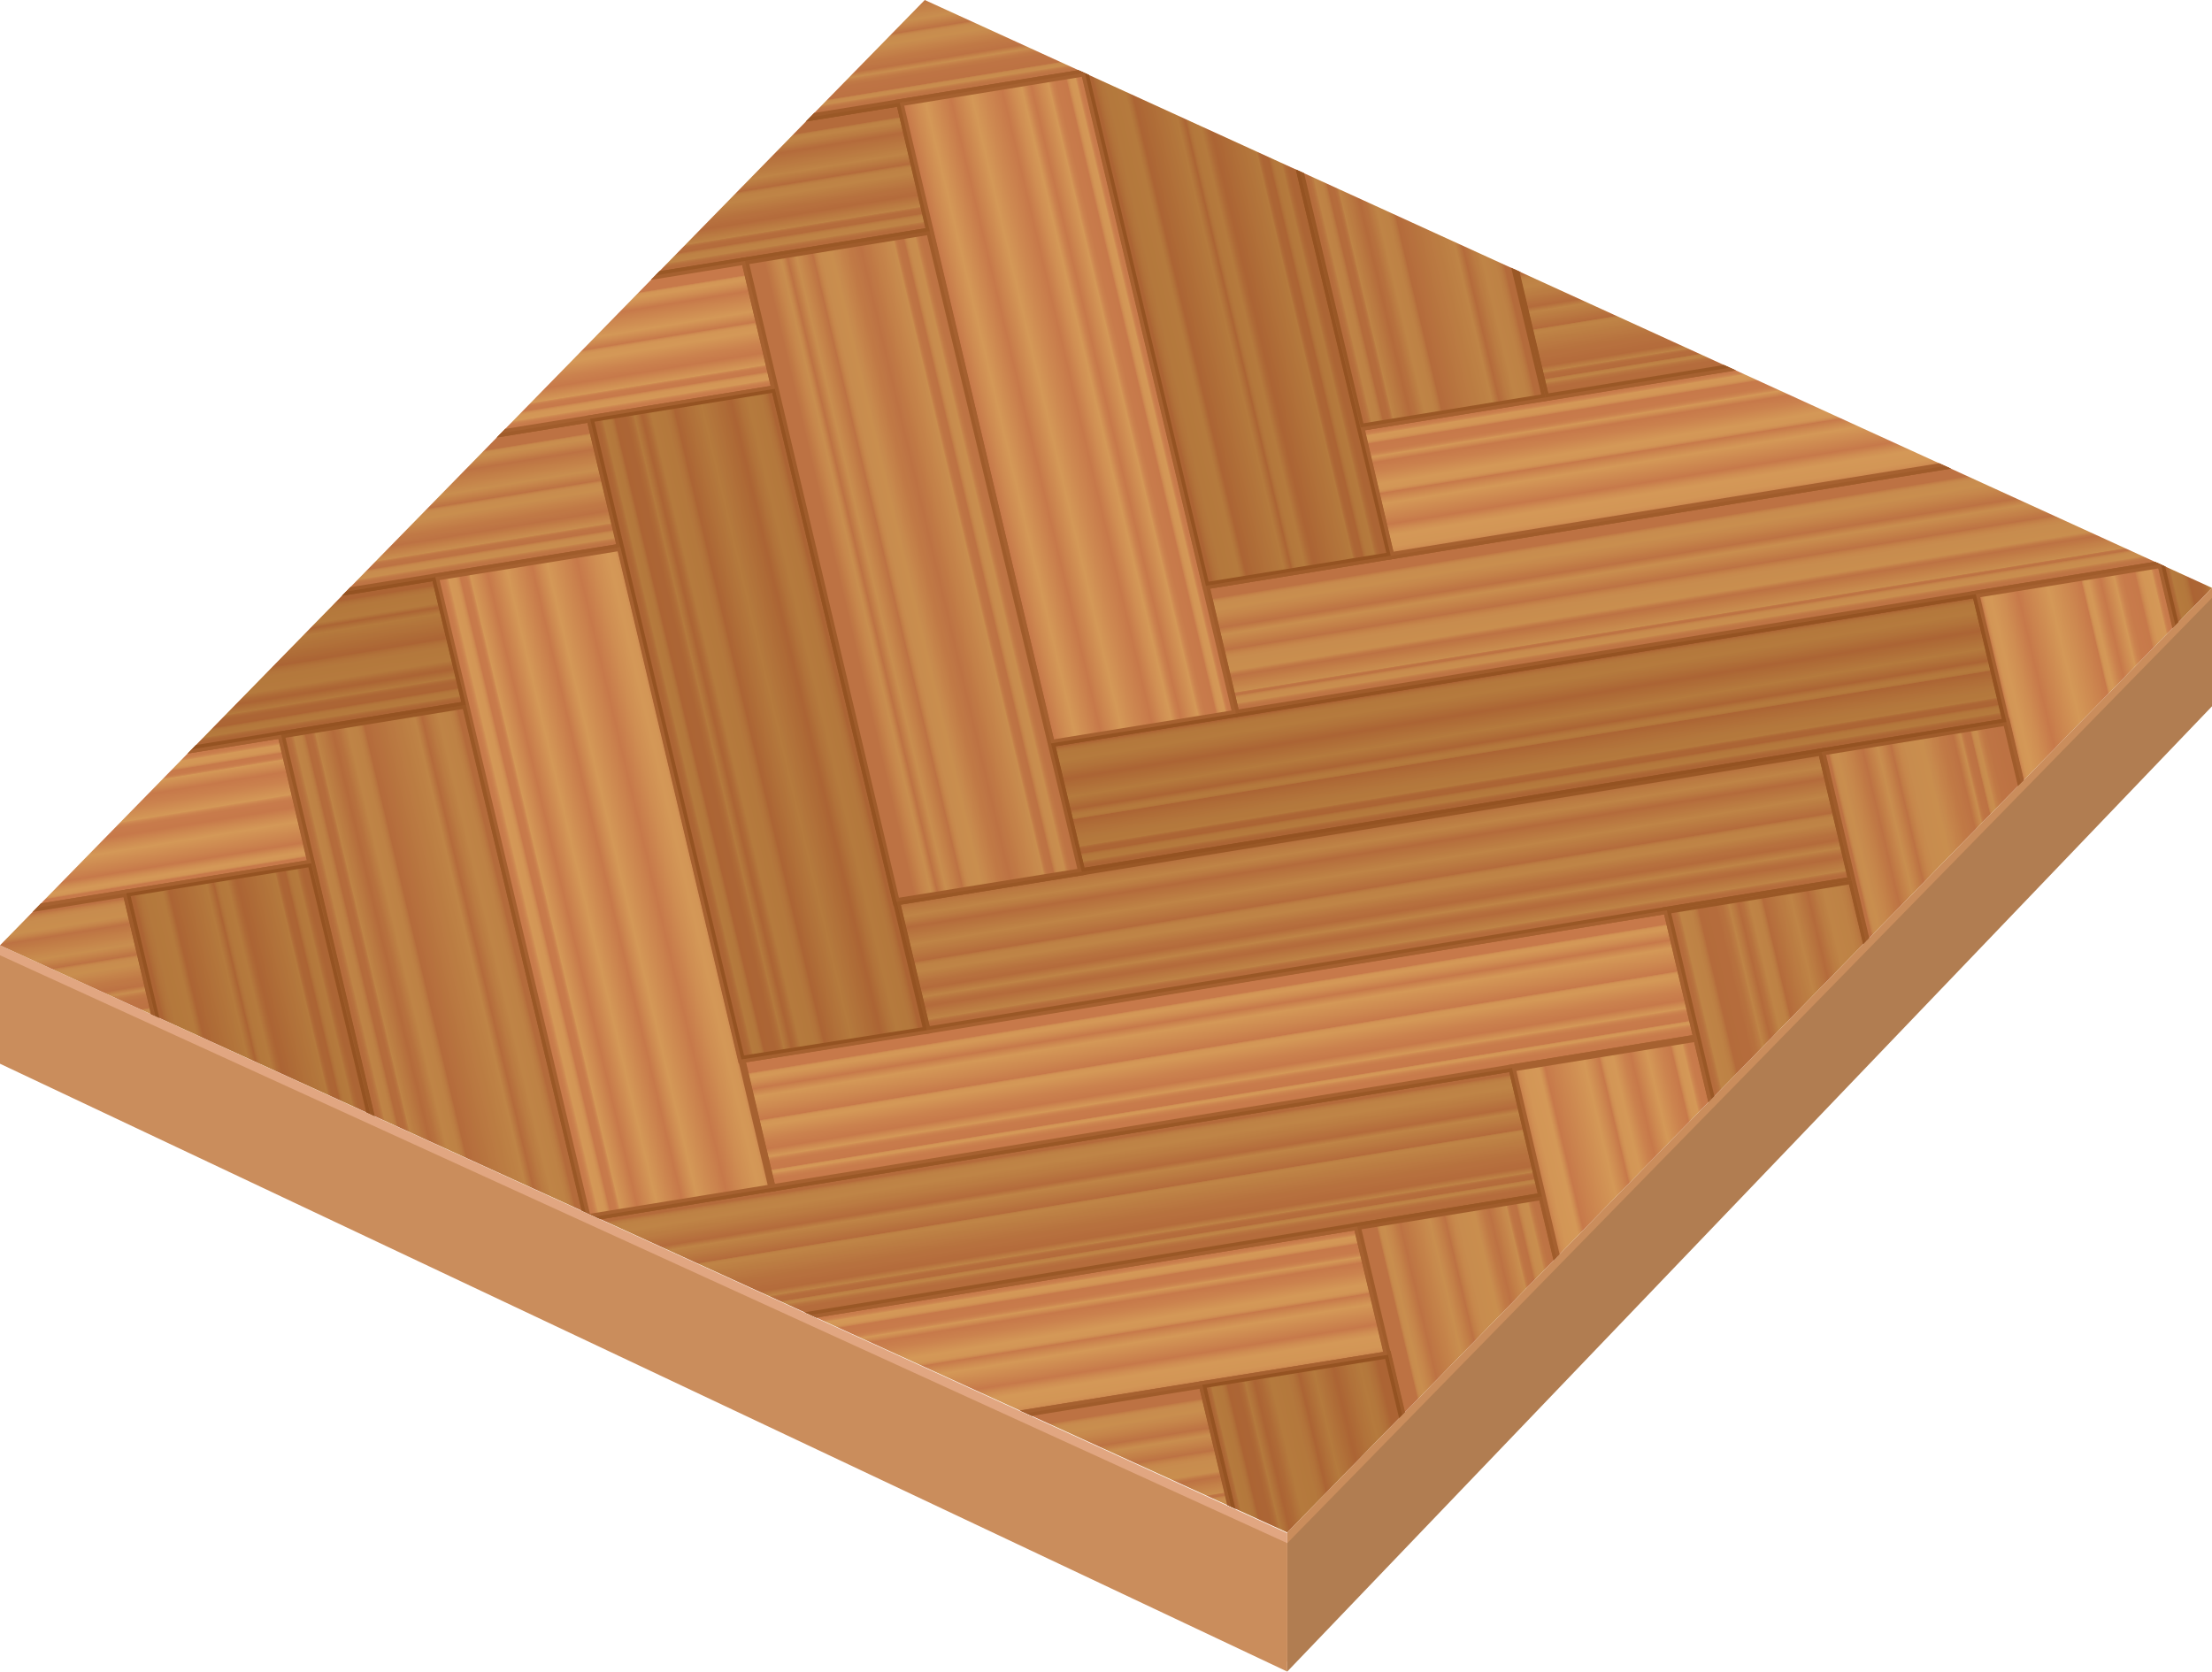
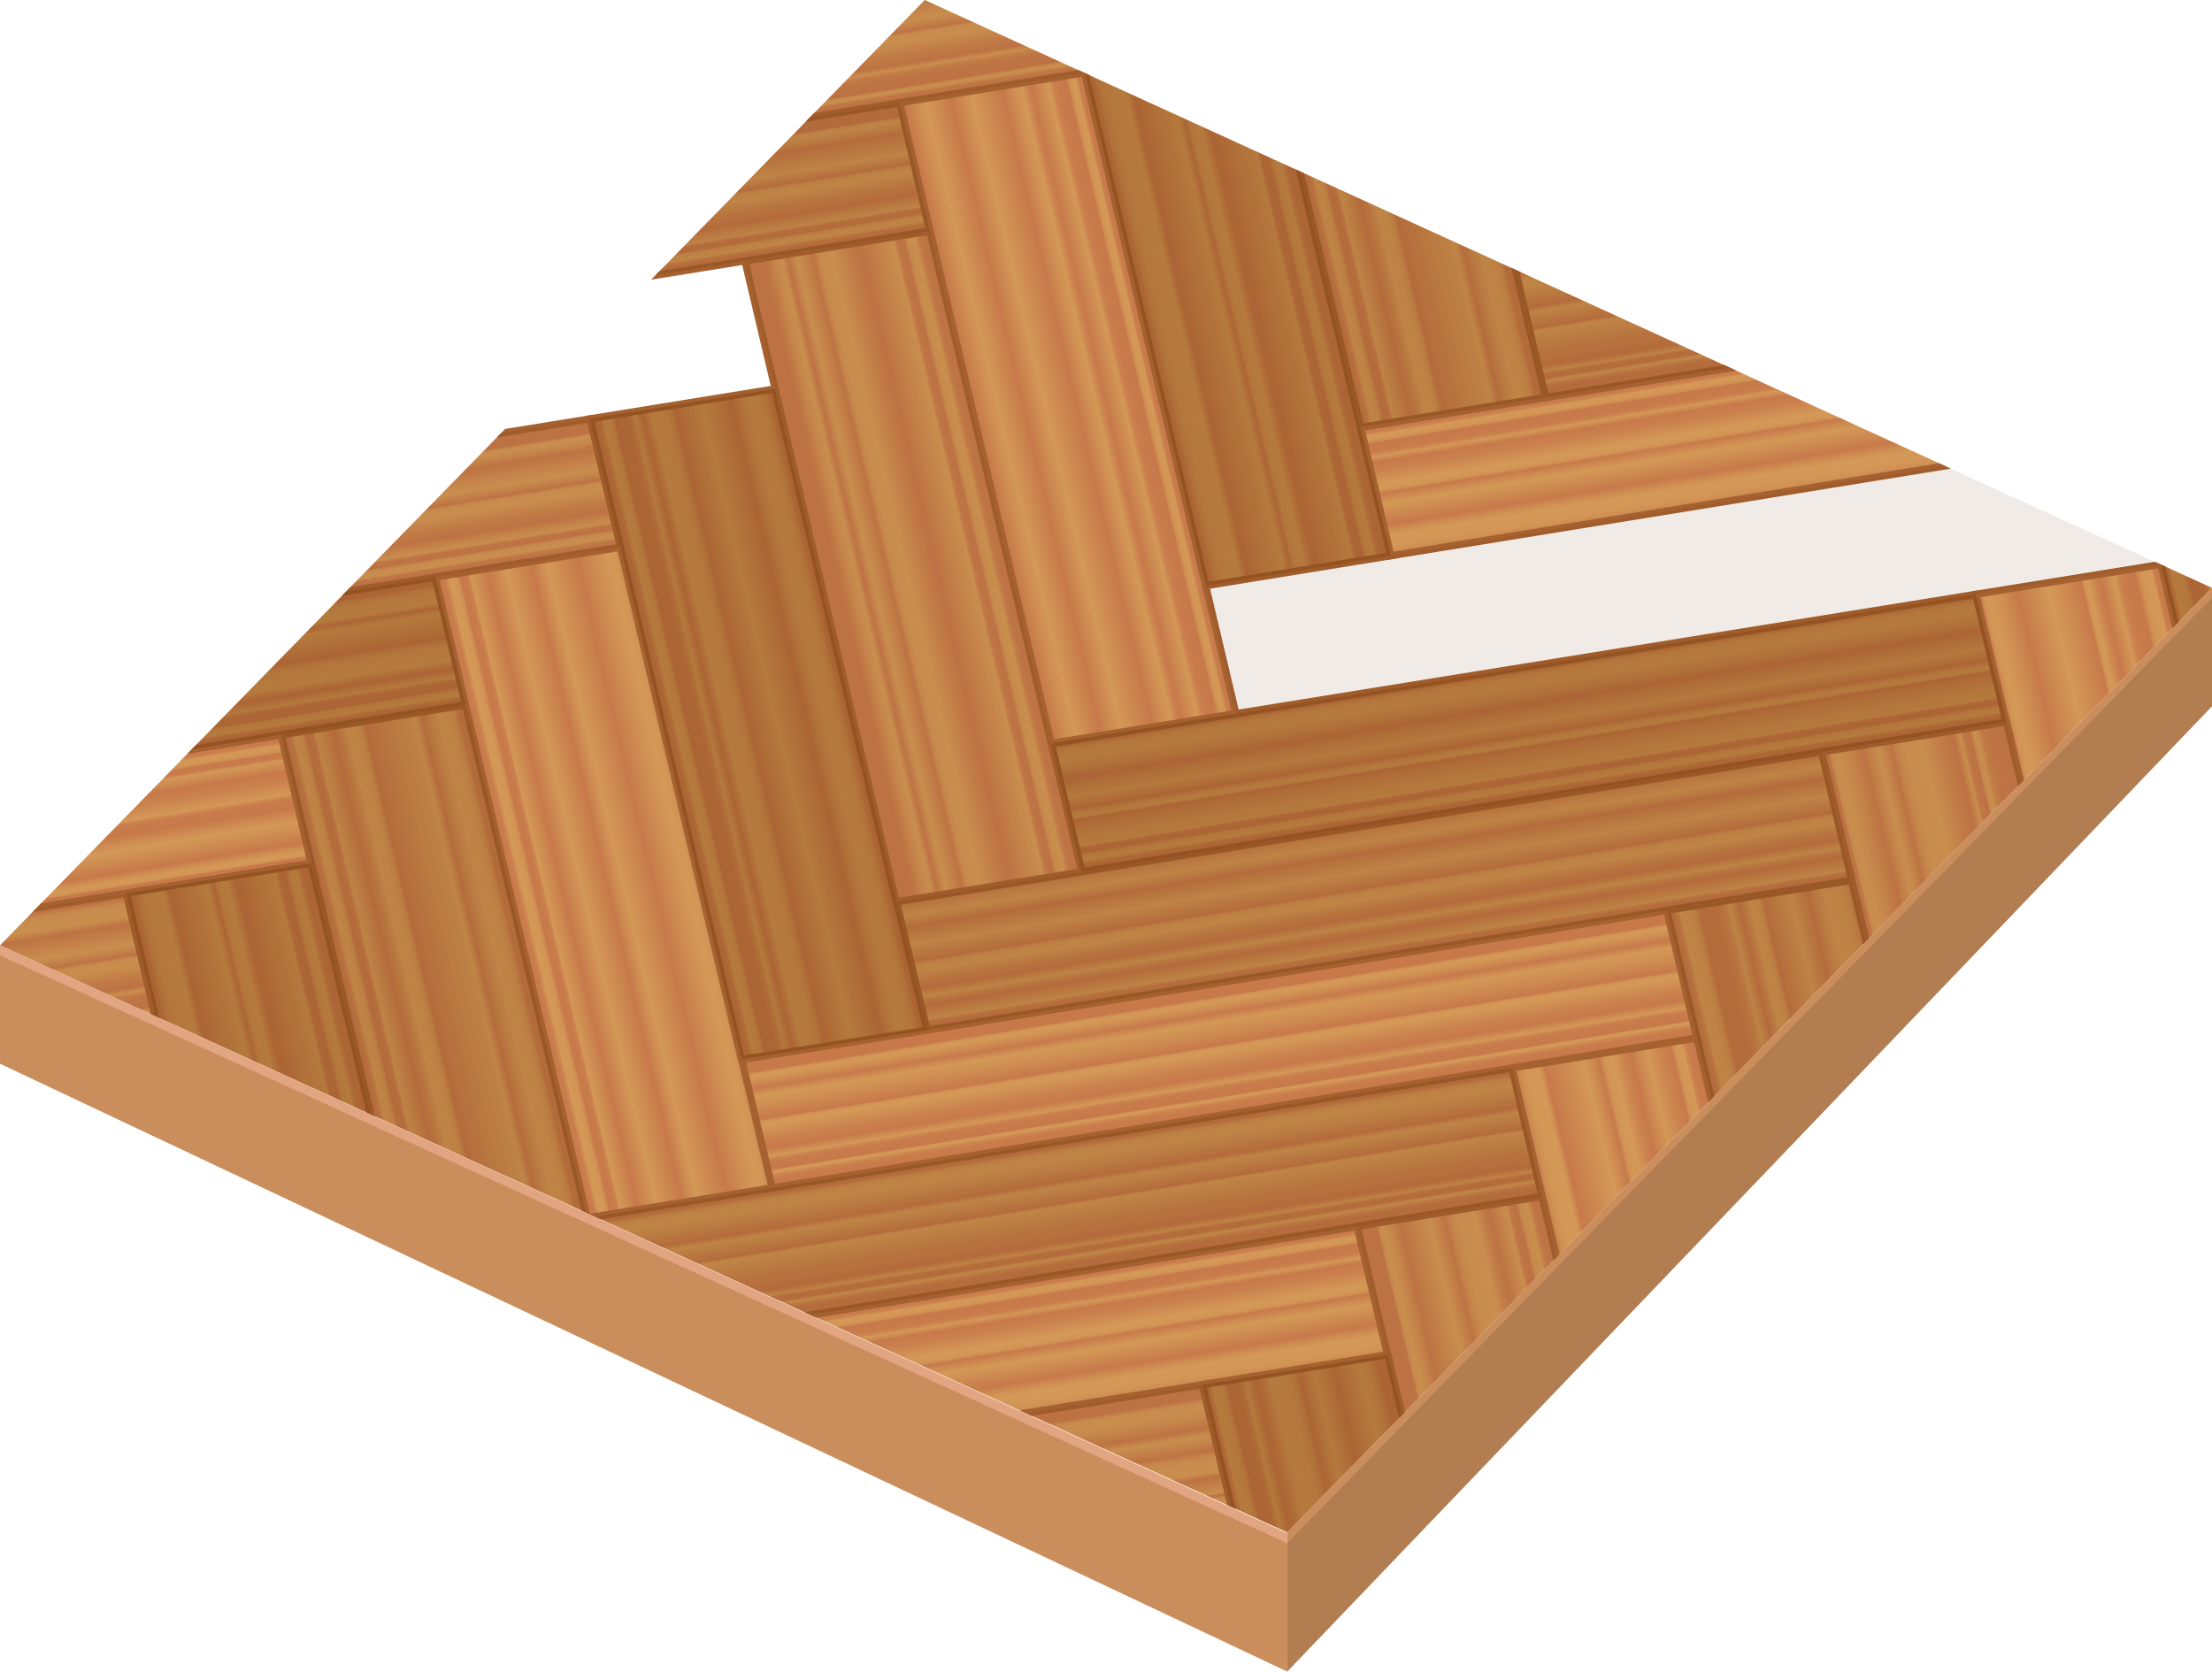
<svg xmlns="http://www.w3.org/2000/svg" xmlns:xlink="http://www.w3.org/1999/xlink" version="1.1" id="Calque_1" x="0px" y="0px" viewBox="0 0 310 234.3" style="enable-background:new 0 0 310 234.3;" xml:space="preserve">
  <style type="text/css">
	.st0{fill:#CA8D5C;}
	.st1{fill:#B17D51;}
	.st2{fill:#E1A681;}
	.st3{clip-path:url(#SVGID_00000111161803237885700450000006525460857533852556_);}
	.st4{fill:url(#SVGID_00000076569908593888919170000011716604146831450005_);stroke:#A66130;stroke-miterlimit:10;}
	.st5{fill:url(#SVGID_00000111906155205388427370000009993021716053327533_);stroke:#A66130;stroke-miterlimit:10;}
	.st6{fill:url(#SVGID_00000108992527570675048170000012471891554051082172_);stroke:#A66130;stroke-miterlimit:10;}
	.st7{fill:url(#SVGID_00000133520191434610554850000005090579573566909117_);stroke:#A66130;stroke-miterlimit:10;}
	.st8{fill:url(#SVGID_00000046299092093568674120000001206054162697042578_);stroke:#A66130;stroke-miterlimit:10;}
	.st9{fill:url(#SVGID_00000099637945149358574750000002868910357750888107_);stroke:#A66130;stroke-miterlimit:10;}
	.st10{fill:url(#SVGID_00000087397717830955638460000018230635814091709374_);stroke:#A66130;stroke-miterlimit:10;}
	.st11{fill:url(#SVGID_00000031192561096265326430000011801454189591562140_);stroke:#A66130;stroke-miterlimit:10;}
	.st12{fill:url(#SVGID_00000150797897836062803440000004559734067713582996_);stroke:#A66130;stroke-miterlimit:10;}
	.st13{fill:url(#SVGID_00000038414098766511688810000013231733479076509088_);stroke:#A66130;stroke-miterlimit:10;}
	.st14{fill:url(#SVGID_00000007407833138126841900000014308119854555416748_);stroke:#A66130;stroke-miterlimit:10;}
	.st15{fill:url(#SVGID_00000100347811064331475090000015435891845674594211_);stroke:#A66130;stroke-miterlimit:10;}
	.st16{fill:url(#SVGID_00000068667865474424991220000007135883294913217675_);stroke:#A66130;stroke-miterlimit:10;}
	.st17{fill:url(#SVGID_00000114034114936827987320000010184076093825760189_);stroke:#A66130;stroke-miterlimit:10;}
	.st18{fill:url(#SVGID_00000018948866980774361370000000782261021613899673_);stroke:#A66130;stroke-miterlimit:10;}
	.st19{fill:url(#SVGID_00000031182853937209060420000006947429747294417323_);stroke:#A66130;stroke-miterlimit:10;}
	.st20{fill:url(#SVGID_00000022522670450352867730000007724280682811596674_);stroke:#A66130;stroke-miterlimit:10;}
	.st21{fill:url(#SVGID_00000051381063929482759550000002505579672592808375_);stroke:#A66130;stroke-miterlimit:10;}
	.st22{fill:url(#SVGID_00000112628864092602096930000006799847678769737614_);stroke:#A66130;stroke-miterlimit:10;}
	.st23{fill:url(#SVGID_00000116229998635133897550000001749428728937263031_);stroke:#A66130;stroke-miterlimit:10;}
	.st24{fill:url(#SVGID_00000010304263836845536170000007383300954492657068_);stroke:#A66130;stroke-miterlimit:10;}
	.st25{fill:url(#SVGID_00000040549658712180061610000002670378658721680013_);stroke:#A66130;stroke-miterlimit:10;}
	.st26{fill:url(#SVGID_00000168085533480981954280000014588918043464802947_);stroke:#A66130;stroke-miterlimit:10;}
	.st27{fill:url(#SVGID_00000090267785495739249130000002163415581860132502_);stroke:#A66130;stroke-miterlimit:10;}
	.st28{fill:url(#SVGID_00000082340975972112159850000013552565872931700906_);stroke:#A66130;stroke-miterlimit:10;}
	.st29{fill:url(#SVGID_00000008146240703562744410000005518043946886843563_);stroke:#A66130;stroke-miterlimit:10;}
	.st30{fill:url(#SVGID_00000110442279147453369980000004086702331982241426_);stroke:#A66130;stroke-miterlimit:10;}
	.st31{fill:url(#SVGID_00000011029760008086256010000015061398907507914403_);stroke:#A66130;stroke-miterlimit:10;}
	.st32{fill:url(#SVGID_00000136386791166448504940000016953683252307451826_);stroke:#A66130;stroke-miterlimit:10;}
	.st33{fill:url(#SVGID_00000025443250913720028880000014864669691815312314_);stroke:#A66130;stroke-miterlimit:10;}
	.st34{fill:url(#SVGID_00000143586427403320294420000014268040149064771767_);stroke:#A66130;stroke-miterlimit:10;}
	.st35{fill:url(#SVGID_00000143610895065080019660000005198972358655282607_);stroke:#A66130;stroke-miterlimit:10;}
	.st36{opacity:0.3;}
	.st37{fill:#6A3200;}
	.st38{opacity:0.2;}
	.st39{opacity:0.1;}
</style>
  <g>
    <g>
      <g>
        <polygon class="st0" points="180.4,232.9 310,97.6 310,82.4 180.4,214.8    " />
        <polygon class="st1" points="180.4,234.3 310,99 310,83.8 180.4,216.3    " />
        <polygon class="st2" points="180.4,232.9 0,147.7 0,132.5 180.4,214.9    " />
        <polygon class="st0" points="180.4,234.3 0,149.1 0,133.9 180.4,216.3    " />
      </g>
      <g>
        <defs>
          <polygon id="SVGID_1_" points="180.4,214.8 0,132.5 129.6,0 310,82.4     " />
        </defs>
        <clipPath id="SVGID_00000025416173928784245970000005670020676211091132_">
          <use xlink:href="#SVGID_1_" style="overflow:visible;" />
        </clipPath>
        <g style="clip-path:url(#SVGID_00000025416173928784245970000005670020676211091132_);">
          <linearGradient id="SVGID_00000129182729230022586050000005973054009164264101_" gradientUnits="userSpaceOnUse" x1="-691.217" y1="-986.391" x2="-675.717" y2="-970.892" gradientTransform="matrix(0.973 0.444 -0.699 0.715 44.076 1037.067)">
            <stop offset="0.11" style="stop-color:#C7794A" />
            <stop offset="0.113" style="stop-color:#CB844E" />
            <stop offset="0.119" style="stop-color:#D08F53" />
            <stop offset="0.127" style="stop-color:#D39656" />
            <stop offset="0.149" style="stop-color:#D49857" />
            <stop offset="0.188" style="stop-color:#CF8D52" />
            <stop offset="0.235" style="stop-color:#C7794A" />
            <stop offset="0.27" style="stop-color:#CA814D" />
            <stop offset="0.394" style="stop-color:#D49857" />
            <stop offset="0.44" style="stop-color:#CD8850" />
            <stop offset="0.476" style="stop-color:#C7794A" />
            <stop offset="0.482" style="stop-color:#CB844E" />
            <stop offset="0.492" style="stop-color:#D08F53" />
            <stop offset="0.508" style="stop-color:#D39656" />
            <stop offset="0.55" style="stop-color:#D49857" />
            <stop offset="0.649" style="stop-color:#CB824E" />
            <stop offset="0.716" style="stop-color:#C7794A" />
            <stop offset="0.757" style="stop-color:#CD8850" />
            <stop offset="0.809" style="stop-color:#D49857" />
            <stop offset="0.813" style="stop-color:#D08D53" />
            <stop offset="0.821" style="stop-color:#CB824E" />
            <stop offset="0.832" style="stop-color:#C87B4B" />
            <stop offset="0.863" style="stop-color:#C7794A" />
            <stop offset="0.868" style="stop-color:#CB844E" />
            <stop offset="0.877" style="stop-color:#D08F53" />
            <stop offset="0.89" style="stop-color:#D39656" />
            <stop offset="0.925" style="stop-color:#D49857" />
            <stop offset="0.931" style="stop-color:#D08D53" />
            <stop offset="0.942" style="stop-color:#CB824E" />
            <stop offset="0.957" style="stop-color:#C87B4B" />
            <stop offset="1" style="stop-color:#C7794A" />
          </linearGradient>
          <polygon style="fill:url(#SVGID_00000129182729230022586050000005973054009164264101_);stroke:#A66130;stroke-miterlimit:10;" points="      130.3,32.4 0.7,53.3 -3.6,35.4 126.1,14.4     " />
          <linearGradient id="SVGID_00000062902134162873524700000014113197852318612636_" gradientUnits="userSpaceOnUse" x1="-691.218" y1="-1017.393" x2="-675.716" y2="-1001.891" gradientTransform="matrix(0.973 0.444 -0.699 0.715 44.076 1037.067)">
            <stop offset="4.087600e-02" style="stop-color:#C7794A" />
            <stop offset="5.150620e-02" style="stop-color:#CB844E" />
            <stop offset="7.075465e-02" style="stop-color:#D08F53" />
            <stop offset="9.784555e-02" style="stop-color:#D39656" />
            <stop offset="0.173" style="stop-color:#D49857" />
            <stop offset="0.201" style="stop-color:#CF8D52" />
            <stop offset="0.235" style="stop-color:#C7794A" />
            <stop offset="0.27" style="stop-color:#CA814D" />
            <stop offset="0.394" style="stop-color:#D49857" />
            <stop offset="0.44" style="stop-color:#CD8850" />
            <stop offset="0.476" style="stop-color:#C7794A" />
            <stop offset="0.482" style="stop-color:#CB844E" />
            <stop offset="0.492" style="stop-color:#D08F53" />
            <stop offset="0.508" style="stop-color:#D39656" />
            <stop offset="0.55" style="stop-color:#D49857" />
            <stop offset="0.649" style="stop-color:#CB824E" />
            <stop offset="0.716" style="stop-color:#C7794A" />
            <stop offset="0.733" style="stop-color:#CD8850" />
            <stop offset="0.754" style="stop-color:#D49857" />
            <stop offset="0.765" style="stop-color:#D08D53" />
            <stop offset="0.785" style="stop-color:#CB824E" />
            <stop offset="0.813" style="stop-color:#C87B4B" />
            <stop offset="0.891" style="stop-color:#C7794A" />
            <stop offset="0.893" style="stop-color:#CB844E" />
            <stop offset="0.898" style="stop-color:#D08F53" />
            <stop offset="0.905" style="stop-color:#D39656" />
            <stop offset="0.925" style="stop-color:#D49857" />
            <stop offset="0.931" style="stop-color:#D08D53" />
            <stop offset="0.942" style="stop-color:#CB824E" />
            <stop offset="0.957" style="stop-color:#C87B4B" />
            <stop offset="1" style="stop-color:#C7794A" />
          </linearGradient>
          <polygon style="fill:url(#SVGID_00000062902134162873524700000014113197852318612636_);stroke:#A66130;stroke-miterlimit:10;" points="      152,10.2 22.4,31.2 18.1,13.2 147.8,-7.8     " />
          <linearGradient id="SVGID_00000102525815336313603000000012927931167801871494_" gradientUnits="userSpaceOnUse" x1="-691.218" y1="-1048.39" x2="-675.717" y2="-1032.889" gradientTransform="matrix(0.973 0.444 -0.699 0.715 44.076 1037.067)">
            <stop offset="0" style="stop-color:#C7794A" />
            <stop offset="4.260835e-02" style="stop-color:#C87B4B" />
            <stop offset="5.795287e-02" style="stop-color:#CB824E" />
            <stop offset="6.885536e-02" style="stop-color:#D08D53" />
            <stop offset="7.487640e-02" style="stop-color:#D49857" />
            <stop offset="0.11" style="stop-color:#D39656" />
            <stop offset="0.123" style="stop-color:#D08F53" />
            <stop offset="0.132" style="stop-color:#CB844E" />
            <stop offset="0.137" style="stop-color:#C7794A" />
            <stop offset="0.168" style="stop-color:#C87B4B" />
            <stop offset="0.179" style="stop-color:#CB824E" />
            <stop offset="0.187" style="stop-color:#D08D53" />
            <stop offset="0.191" style="stop-color:#D49857" />
            <stop offset="0.243" style="stop-color:#CD8850" />
            <stop offset="0.284" style="stop-color:#C7794A" />
            <stop offset="0.355" style="stop-color:#CB824E" />
            <stop offset="0.46" style="stop-color:#D49857" />
            <stop offset="0.468" style="stop-color:#D08D53" />
            <stop offset="0.483" style="stop-color:#CB824E" />
            <stop offset="0.504" style="stop-color:#C87B4B" />
            <stop offset="0.562" style="stop-color:#C7794A" />
            <stop offset="0.612" style="stop-color:#CD8850" />
            <stop offset="0.674" style="stop-color:#D49857" />
            <stop offset="0.802" style="stop-color:#CA814D" />
            <stop offset="0.837" style="stop-color:#C7794A" />
            <stop offset="0.876" style="stop-color:#CF8D52" />
            <stop offset="0.908" style="stop-color:#D49857" />
            <stop offset="0.932" style="stop-color:#D39656" />
            <stop offset="0.94" style="stop-color:#D08F53" />
            <stop offset="0.946" style="stop-color:#CB844E" />
            <stop offset="0.95" style="stop-color:#C7794A" />
          </linearGradient>
          <polygon style="fill:url(#SVGID_00000102525815336313603000000012927931167801871494_);stroke:#A66130;stroke-miterlimit:10;" points="      173.7,-11.9 44.1,9 39.8,-8.9 169.4,-29.9     " />
          <linearGradient id="SVGID_00000027601029894949709910000011091735264710270608_" gradientUnits="userSpaceOnUse" x1="-691.216" y1="-862.398" x2="-675.715" y2="-846.898" gradientTransform="matrix(0.973 0.444 -0.699 0.715 44.076 1037.067)">
            <stop offset="0" style="stop-color:#C7794A" />
            <stop offset="4.260835e-02" style="stop-color:#C87B4B" />
            <stop offset="5.795287e-02" style="stop-color:#CB824E" />
            <stop offset="6.885536e-02" style="stop-color:#D08D53" />
            <stop offset="7.487640e-02" style="stop-color:#D49857" />
            <stop offset="0.11" style="stop-color:#D39656" />
            <stop offset="0.123" style="stop-color:#D08F53" />
            <stop offset="0.132" style="stop-color:#CB844E" />
            <stop offset="0.137" style="stop-color:#C7794A" />
            <stop offset="0.168" style="stop-color:#C87B4B" />
            <stop offset="0.179" style="stop-color:#CB824E" />
            <stop offset="0.187" style="stop-color:#D08D53" />
            <stop offset="0.191" style="stop-color:#D49857" />
            <stop offset="0.243" style="stop-color:#CD8850" />
            <stop offset="0.284" style="stop-color:#C7794A" />
            <stop offset="0.355" style="stop-color:#CB824E" />
            <stop offset="0.46" style="stop-color:#D49857" />
            <stop offset="0.468" style="stop-color:#D08D53" />
            <stop offset="0.483" style="stop-color:#CB824E" />
            <stop offset="0.504" style="stop-color:#C87B4B" />
            <stop offset="0.562" style="stop-color:#C7794A" />
            <stop offset="0.612" style="stop-color:#CD8850" />
            <stop offset="0.674" style="stop-color:#D49857" />
            <stop offset="0.802" style="stop-color:#CA814D" />
            <stop offset="0.837" style="stop-color:#C7794A" />
            <stop offset="0.876" style="stop-color:#CF8D52" />
            <stop offset="0.908" style="stop-color:#D49857" />
            <stop offset="0.932" style="stop-color:#D39656" />
            <stop offset="0.94" style="stop-color:#D08F53" />
            <stop offset="0.946" style="stop-color:#CB844E" />
            <stop offset="0.95" style="stop-color:#C7794A" />
          </linearGradient>
          <polygon style="fill:url(#SVGID_00000027601029894949709910000011091735264710270608_);stroke:#A66130;stroke-miterlimit:10;" points="      43.6,121 -86,142 -90.3,124 39.4,103     " />
          <linearGradient id="SVGID_00000181769360583655900070000014901734332110918293_" gradientUnits="userSpaceOnUse" x1="-691.216" y1="-893.399" x2="-675.716" y2="-877.898" gradientTransform="matrix(0.973 0.444 -0.699 0.715 44.076 1037.067)">
            <stop offset="6.267930e-02" style="stop-color:#C7794A" />
            <stop offset="7.384469e-02" style="stop-color:#CB844E" />
            <stop offset="9.406226e-02" style="stop-color:#D08F53" />
            <stop offset="0.122" style="stop-color:#D39656" />
            <stop offset="0.202" style="stop-color:#D49857" />
            <stop offset="0.216" style="stop-color:#CF8D52" />
            <stop offset="0.235" style="stop-color:#C7794A" />
            <stop offset="0.245" style="stop-color:#CA814D" />
            <stop offset="0.282" style="stop-color:#D49857" />
            <stop offset="0.39" style="stop-color:#CD8850" />
            <stop offset="0.476" style="stop-color:#C7794A" />
            <stop offset="0.489" style="stop-color:#CB844E" />
            <stop offset="0.515" style="stop-color:#D08F53" />
            <stop offset="0.55" style="stop-color:#D39656" />
            <stop offset="0.649" style="stop-color:#D49857" />
            <stop offset="0.689" style="stop-color:#CB824E" />
            <stop offset="0.716" style="stop-color:#C7794A" />
            <stop offset="0.745" style="stop-color:#CD8850" />
            <stop offset="0.782" style="stop-color:#D49857" />
            <stop offset="0.788" style="stop-color:#D08D53" />
            <stop offset="0.8" style="stop-color:#CB824E" />
            <stop offset="0.817" style="stop-color:#C87B4B" />
            <stop offset="0.863" style="stop-color:#C7794A" />
            <stop offset="0.868" style="stop-color:#CB844E" />
            <stop offset="0.877" style="stop-color:#D08F53" />
            <stop offset="0.89" style="stop-color:#D39656" />
            <stop offset="0.925" style="stop-color:#D49857" />
            <stop offset="0.931" style="stop-color:#D08D53" />
            <stop offset="0.942" style="stop-color:#CB824E" />
            <stop offset="0.957" style="stop-color:#C87B4B" />
            <stop offset="1" style="stop-color:#C7794A" />
          </linearGradient>
          <polygon style="fill:url(#SVGID_00000181769360583655900070000014901734332110918293_);stroke:#A66130;stroke-miterlimit:10;" points="      65.3,98.8 -64.3,119.8 -68.6,101.8 61,80.9     " />
          <linearGradient id="SVGID_00000179638268614724767570000010685740733360969627_" gradientUnits="userSpaceOnUse" x1="-691.216" y1="-831.396" x2="-675.716" y2="-815.896" gradientTransform="matrix(0.973 0.444 -0.699 0.715 44.076 1037.067)">
            <stop offset="4.087600e-02" style="stop-color:#C7794A" />
            <stop offset="5.150620e-02" style="stop-color:#CB844E" />
            <stop offset="7.075465e-02" style="stop-color:#D08F53" />
            <stop offset="9.784555e-02" style="stop-color:#D39656" />
            <stop offset="0.173" style="stop-color:#D49857" />
            <stop offset="0.201" style="stop-color:#CF8D52" />
            <stop offset="0.235" style="stop-color:#C7794A" />
            <stop offset="0.27" style="stop-color:#CA814D" />
            <stop offset="0.394" style="stop-color:#D49857" />
            <stop offset="0.44" style="stop-color:#CD8850" />
            <stop offset="0.476" style="stop-color:#C7794A" />
            <stop offset="0.482" style="stop-color:#CB844E" />
            <stop offset="0.492" style="stop-color:#D08F53" />
            <stop offset="0.508" style="stop-color:#D39656" />
            <stop offset="0.55" style="stop-color:#D49857" />
            <stop offset="0.649" style="stop-color:#CB824E" />
            <stop offset="0.716" style="stop-color:#C7794A" />
            <stop offset="0.733" style="stop-color:#CD8850" />
            <stop offset="0.754" style="stop-color:#D49857" />
            <stop offset="0.765" style="stop-color:#D08D53" />
            <stop offset="0.785" style="stop-color:#CB824E" />
            <stop offset="0.813" style="stop-color:#C87B4B" />
            <stop offset="0.891" style="stop-color:#C7794A" />
            <stop offset="0.893" style="stop-color:#CB844E" />
            <stop offset="0.898" style="stop-color:#D08F53" />
            <stop offset="0.905" style="stop-color:#D39656" />
            <stop offset="0.925" style="stop-color:#D49857" />
            <stop offset="0.931" style="stop-color:#D08D53" />
            <stop offset="0.942" style="stop-color:#CB824E" />
            <stop offset="0.957" style="stop-color:#C87B4B" />
            <stop offset="1" style="stop-color:#C7794A" />
          </linearGradient>
          <polygon style="fill:url(#SVGID_00000179638268614724767570000010685740733360969627_);stroke:#A66130;stroke-miterlimit:10;" points="      21.9,143.2 -107.7,164.1 -112,146.2 17.7,125.2     " />
          <linearGradient id="SVGID_00000024720646201335215240000011277029601142632113_" gradientUnits="userSpaceOnUse" x1="-691.217" y1="-924.397" x2="-675.716" y2="-908.896" gradientTransform="matrix(0.973 0.444 -0.699 0.715 44.076 1037.067)">
            <stop offset="0.11" style="stop-color:#C7794A" />
            <stop offset="0.113" style="stop-color:#CB844E" />
            <stop offset="0.119" style="stop-color:#D08F53" />
            <stop offset="0.127" style="stop-color:#D39656" />
            <stop offset="0.149" style="stop-color:#D49857" />
            <stop offset="0.188" style="stop-color:#CF8D52" />
            <stop offset="0.235" style="stop-color:#C7794A" />
            <stop offset="0.27" style="stop-color:#CA814D" />
            <stop offset="0.394" style="stop-color:#D49857" />
            <stop offset="0.44" style="stop-color:#CD8850" />
            <stop offset="0.476" style="stop-color:#C7794A" />
            <stop offset="0.482" style="stop-color:#CB844E" />
            <stop offset="0.492" style="stop-color:#D08F53" />
            <stop offset="0.508" style="stop-color:#D39656" />
            <stop offset="0.55" style="stop-color:#D49857" />
            <stop offset="0.649" style="stop-color:#CB824E" />
            <stop offset="0.716" style="stop-color:#C7794A" />
            <stop offset="0.757" style="stop-color:#CD8850" />
            <stop offset="0.809" style="stop-color:#D49857" />
            <stop offset="0.813" style="stop-color:#D08D53" />
            <stop offset="0.821" style="stop-color:#CB824E" />
            <stop offset="0.832" style="stop-color:#C87B4B" />
            <stop offset="0.863" style="stop-color:#C7794A" />
            <stop offset="0.868" style="stop-color:#CB844E" />
            <stop offset="0.877" style="stop-color:#D08F53" />
            <stop offset="0.89" style="stop-color:#D39656" />
            <stop offset="0.925" style="stop-color:#D49857" />
            <stop offset="0.931" style="stop-color:#D08D53" />
            <stop offset="0.942" style="stop-color:#CB824E" />
            <stop offset="0.957" style="stop-color:#C87B4B" />
            <stop offset="1" style="stop-color:#C7794A" />
          </linearGradient>
          <polygon style="fill:url(#SVGID_00000024720646201335215240000011277029601142632113_);stroke:#A66130;stroke-miterlimit:10;" points="      87,76.7 -42.7,97.6 -46.9,79.7 82.7,58.7     " />
          <linearGradient id="SVGID_00000097481678383585643520000001023399131423672202_" gradientUnits="userSpaceOnUse" x1="-691.217" y1="-955.397" x2="-675.716" y2="-939.896" gradientTransform="matrix(0.973 0.444 -0.699 0.715 44.076 1037.067)">
            <stop offset="0.11" style="stop-color:#C7794A" />
            <stop offset="0.113" style="stop-color:#CB844E" />
            <stop offset="0.119" style="stop-color:#D08F53" />
            <stop offset="0.127" style="stop-color:#D39656" />
            <stop offset="0.149" style="stop-color:#D49857" />
            <stop offset="0.188" style="stop-color:#CF8D52" />
            <stop offset="0.235" style="stop-color:#C7794A" />
            <stop offset="0.27" style="stop-color:#CA814D" />
            <stop offset="0.394" style="stop-color:#D49857" />
            <stop offset="0.44" style="stop-color:#CD8850" />
            <stop offset="0.476" style="stop-color:#C7794A" />
            <stop offset="0.482" style="stop-color:#CB844E" />
            <stop offset="0.492" style="stop-color:#D08F53" />
            <stop offset="0.508" style="stop-color:#D39656" />
            <stop offset="0.55" style="stop-color:#D49857" />
            <stop offset="0.649" style="stop-color:#CB824E" />
            <stop offset="0.716" style="stop-color:#C7794A" />
            <stop offset="0.757" style="stop-color:#CD8850" />
            <stop offset="0.809" style="stop-color:#D49857" />
            <stop offset="0.813" style="stop-color:#D08D53" />
            <stop offset="0.821" style="stop-color:#CB824E" />
            <stop offset="0.832" style="stop-color:#C87B4B" />
            <stop offset="0.863" style="stop-color:#C7794A" />
            <stop offset="0.868" style="stop-color:#CB844E" />
            <stop offset="0.877" style="stop-color:#D08F53" />
            <stop offset="0.89" style="stop-color:#D39656" />
            <stop offset="0.925" style="stop-color:#D49857" />
            <stop offset="0.931" style="stop-color:#D08D53" />
            <stop offset="0.942" style="stop-color:#CB824E" />
            <stop offset="0.957" style="stop-color:#C87B4B" />
            <stop offset="1" style="stop-color:#C7794A" />
          </linearGradient>
-           <polygon style="fill:url(#SVGID_00000097481678383585643520000001023399131423672202_);stroke:#A66130;stroke-miterlimit:10;" points="      108.6,54.5 -21,75.5 -25.2,57.5 104.4,36.6     " />
          <linearGradient id="SVGID_00000177458046152220327580000017563591361694177426_" gradientUnits="userSpaceOnUse" x1="-536.211" y1="-986.399" x2="-520.71" y2="-970.897" gradientTransform="matrix(0.973 0.444 -0.699 0.715 44.076 1037.067)">
            <stop offset="3.517610e-02" style="stop-color:#C7794A" />
            <stop offset="4.435910e-02" style="stop-color:#CB844E" />
            <stop offset="6.098706e-02" style="stop-color:#D08F53" />
            <stop offset="8.438979e-02" style="stop-color:#D39656" />
            <stop offset="0.149" style="stop-color:#D49857" />
            <stop offset="0.211" style="stop-color:#CF8D52" />
            <stop offset="0.287" style="stop-color:#C7794A" />
            <stop offset="0.318" style="stop-color:#CA814D" />
            <stop offset="0.427" style="stop-color:#D49857" />
            <stop offset="0.48" style="stop-color:#CD8850" />
            <stop offset="0.522" style="stop-color:#C7794A" />
            <stop offset="0.535" style="stop-color:#CC854F" />
            <stop offset="0.556" style="stop-color:#D29355" />
            <stop offset="0.575" style="stop-color:#D49857" />
            <stop offset="0.59" style="stop-color:#D39656" />
            <stop offset="0.596" style="stop-color:#D08F53" />
            <stop offset="0.6" style="stop-color:#CB844E" />
            <stop offset="0.602" style="stop-color:#C7794A" />
            <stop offset="0.653" style="stop-color:#CC854F" />
            <stop offset="0.736" style="stop-color:#D29355" />
            <stop offset="0.809" style="stop-color:#D49857" />
            <stop offset="0.813" style="stop-color:#D08D53" />
            <stop offset="0.821" style="stop-color:#CB824E" />
            <stop offset="0.832" style="stop-color:#C87B4B" />
            <stop offset="0.863" style="stop-color:#C7794A" />
            <stop offset="0.868" style="stop-color:#CB844E" />
            <stop offset="0.877" style="stop-color:#D08F53" />
            <stop offset="0.89" style="stop-color:#D39656" />
            <stop offset="0.925" style="stop-color:#D49857" />
            <stop offset="0.931" style="stop-color:#D08D53" />
            <stop offset="0.942" style="stop-color:#CB824E" />
            <stop offset="0.957" style="stop-color:#C87B4B" />
            <stop offset="1" style="stop-color:#C7794A" />
          </linearGradient>
          <polygon style="fill:url(#SVGID_00000177458046152220327580000017563591361694177426_);stroke:#A66130;stroke-miterlimit:10;" points="      281.2,101.2 151.6,122.2 147.3,104.2 276.9,83.3     " />
          <linearGradient id="SVGID_00000150820007608363029760000012811634968125815689_" gradientUnits="userSpaceOnUse" x1="-536.213" y1="-1017.401" x2="-520.711" y2="-1001.898" gradientTransform="matrix(0.973 0.444 -0.699 0.715 44.076 1037.067)">
            <stop offset="0.11" style="stop-color:#C7794A" />
            <stop offset="0.117" style="stop-color:#CB844E" />
            <stop offset="0.13" style="stop-color:#D08F53" />
            <stop offset="0.148" style="stop-color:#D39656" />
            <stop offset="0.199" style="stop-color:#D49857" />
            <stop offset="0.261" style="stop-color:#CF8D52" />
            <stop offset="0.339" style="stop-color:#C7794A" />
            <stop offset="0.351" style="stop-color:#CA814D" />
            <stop offset="0.394" style="stop-color:#D49857" />
            <stop offset="0.46" style="stop-color:#CD8850" />
            <stop offset="0.512" style="stop-color:#C7794A" />
            <stop offset="0.525" style="stop-color:#CB844E" />
            <stop offset="0.549" style="stop-color:#D08F53" />
            <stop offset="0.582" style="stop-color:#D39656" />
            <stop offset="0.675" style="stop-color:#D49857" />
            <stop offset="0.699" style="stop-color:#CB824E" />
            <stop offset="0.716" style="stop-color:#C7794A" />
            <stop offset="0.771" style="stop-color:#CD8850" />
            <stop offset="0.841" style="stop-color:#D49857" />
            <stop offset="0.843" style="stop-color:#D08D53" />
            <stop offset="0.846" style="stop-color:#CB824E" />
            <stop offset="0.851" style="stop-color:#C87B4B" />
            <stop offset="0.863" style="stop-color:#C7794A" />
            <stop offset="0.868" style="stop-color:#CB844E" />
            <stop offset="0.877" style="stop-color:#D08F53" />
            <stop offset="0.89" style="stop-color:#D39656" />
            <stop offset="0.925" style="stop-color:#D49857" />
            <stop offset="0.931" style="stop-color:#D08D53" />
            <stop offset="0.942" style="stop-color:#CB824E" />
            <stop offset="0.957" style="stop-color:#C87B4B" />
            <stop offset="1" style="stop-color:#C7794A" />
          </linearGradient>
-           <polygon style="fill:url(#SVGID_00000150820007608363029760000012811634968125815689_);stroke:#A66130;stroke-miterlimit:10;" points="      302.9,79.1 173.2,100 169,82.1 298.6,61.1     " />
          <linearGradient id="SVGID_00000119825955742786553760000001590639169853116034_" gradientUnits="userSpaceOnUse" x1="-536.212" y1="-1048.397" x2="-520.712" y2="-1032.897" gradientTransform="matrix(0.973 0.444 -0.699 0.715 44.076 1037.067)">
            <stop offset="0" style="stop-color:#C7794A" />
            <stop offset="4.260835e-02" style="stop-color:#C87B4B" />
            <stop offset="5.795287e-02" style="stop-color:#CB824E" />
            <stop offset="6.885536e-02" style="stop-color:#D08D53" />
            <stop offset="7.487640e-02" style="stop-color:#D49857" />
            <stop offset="0.11" style="stop-color:#D39656" />
            <stop offset="0.123" style="stop-color:#D08F53" />
            <stop offset="0.132" style="stop-color:#CB844E" />
            <stop offset="0.137" style="stop-color:#C7794A" />
            <stop offset="0.195" style="stop-color:#C87B4B" />
            <stop offset="0.216" style="stop-color:#CB824E" />
            <stop offset="0.231" style="stop-color:#D08D53" />
            <stop offset="0.239" style="stop-color:#D49857" />
            <stop offset="0.265" style="stop-color:#CD8850" />
            <stop offset="0.284" style="stop-color:#C7794A" />
            <stop offset="0.351" style="stop-color:#CB824E" />
            <stop offset="0.45" style="stop-color:#D49857" />
            <stop offset="0.492" style="stop-color:#D39656" />
            <stop offset="0.507" style="stop-color:#D08F53" />
            <stop offset="0.518" style="stop-color:#CB844E" />
            <stop offset="0.524" style="stop-color:#C7794A" />
            <stop offset="0.56" style="stop-color:#CD8850" />
            <stop offset="0.606" style="stop-color:#D49857" />
            <stop offset="0.73" style="stop-color:#CA814D" />
            <stop offset="0.765" style="stop-color:#C7794A" />
            <stop offset="0.812" style="stop-color:#CF8D52" />
            <stop offset="0.851" style="stop-color:#D49857" />
            <stop offset="0.936" style="stop-color:#D39656" />
            <stop offset="0.966" style="stop-color:#D08F53" />
            <stop offset="0.988" style="stop-color:#CB844E" />
            <stop offset="1" style="stop-color:#C7794A" />
          </linearGradient>
          <polygon style="fill:url(#SVGID_00000119825955742786553760000001590639169853116034_);stroke:#A66130;stroke-miterlimit:10;" points="      324.5,56.9 194.9,77.9 190.7,59.9 320.3,39     " />
          <linearGradient id="SVGID_00000105402884786152458030000005313347267668064428_" gradientUnits="userSpaceOnUse" x1="-536.212" y1="-1079.397" x2="-520.713" y2="-1063.897" gradientTransform="matrix(0.973 0.444 -0.699 0.715 44.076 1037.067)">
            <stop offset="5.139900e-02" style="stop-color:#C7794A" />
            <stop offset="5.927746e-02" style="stop-color:#CB844E" />
            <stop offset="7.354327e-02" style="stop-color:#D08F53" />
            <stop offset="9.362141e-02" style="stop-color:#D39656" />
            <stop offset="0.149" style="stop-color:#D49857" />
            <stop offset="0.219" style="stop-color:#CF8D52" />
            <stop offset="0.306" style="stop-color:#C7794A" />
            <stop offset="0.315" style="stop-color:#CA814D" />
            <stop offset="0.345" style="stop-color:#D49857" />
            <stop offset="0.418" style="stop-color:#CD8850" />
            <stop offset="0.476" style="stop-color:#C7794A" />
            <stop offset="0.478" style="stop-color:#CB844E" />
            <stop offset="0.482" style="stop-color:#D08F53" />
            <stop offset="0.488" style="stop-color:#D39656" />
            <stop offset="0.505" style="stop-color:#D49857" />
            <stop offset="0.66" style="stop-color:#CB824E" />
            <stop offset="0.766" style="stop-color:#C7794A" />
            <stop offset="0.785" style="stop-color:#CD8850" />
            <stop offset="0.809" style="stop-color:#D49857" />
            <stop offset="0.813" style="stop-color:#D08D53" />
            <stop offset="0.821" style="stop-color:#CB824E" />
            <stop offset="0.832" style="stop-color:#C87B4B" />
            <stop offset="0.863" style="stop-color:#C7794A" />
            <stop offset="0.865" style="stop-color:#CB844E" />
            <stop offset="0.869" style="stop-color:#D08F53" />
            <stop offset="0.875" style="stop-color:#D39656" />
            <stop offset="0.89" style="stop-color:#D49857" />
            <stop offset="0.898" style="stop-color:#D08D53" />
            <stop offset="0.912" style="stop-color:#CB824E" />
            <stop offset="0.933" style="stop-color:#C87B4B" />
            <stop offset="0.99" style="stop-color:#C7794A" />
          </linearGradient>
          <polygon style="fill:url(#SVGID_00000105402884786152458030000005313347267668064428_);stroke:#A66130;stroke-miterlimit:10;" points="      346.2,34.8 216.6,55.7 212.3,37.8 342,16.8     " />
          <linearGradient id="SVGID_00000095324316749239150290000008402897219875605428_" gradientUnits="userSpaceOnUse" x1="-536.211" y1="-862.405" x2="-520.711" y2="-846.905" gradientTransform="matrix(0.973 0.444 -0.699 0.715 44.076 1037.067)">
            <stop offset="0" style="stop-color:#C7794A" />
            <stop offset="4.260835e-02" style="stop-color:#C87B4B" />
            <stop offset="5.795287e-02" style="stop-color:#CB824E" />
            <stop offset="6.885536e-02" style="stop-color:#D08D53" />
            <stop offset="7.487640e-02" style="stop-color:#D49857" />
            <stop offset="0.11" style="stop-color:#D39656" />
            <stop offset="0.123" style="stop-color:#D08F53" />
            <stop offset="0.132" style="stop-color:#CB844E" />
            <stop offset="0.137" style="stop-color:#C7794A" />
            <stop offset="0.195" style="stop-color:#C87B4B" />
            <stop offset="0.216" style="stop-color:#CB824E" />
            <stop offset="0.231" style="stop-color:#D08D53" />
            <stop offset="0.239" style="stop-color:#D49857" />
            <stop offset="0.265" style="stop-color:#CD8850" />
            <stop offset="0.284" style="stop-color:#C7794A" />
            <stop offset="0.351" style="stop-color:#CB824E" />
            <stop offset="0.45" style="stop-color:#D49857" />
            <stop offset="0.492" style="stop-color:#D39656" />
            <stop offset="0.507" style="stop-color:#D08F53" />
            <stop offset="0.518" style="stop-color:#CB844E" />
            <stop offset="0.524" style="stop-color:#C7794A" />
            <stop offset="0.56" style="stop-color:#CD8850" />
            <stop offset="0.606" style="stop-color:#D49857" />
            <stop offset="0.73" style="stop-color:#CA814D" />
            <stop offset="0.765" style="stop-color:#C7794A" />
            <stop offset="0.812" style="stop-color:#CF8D52" />
            <stop offset="0.851" style="stop-color:#D49857" />
            <stop offset="0.936" style="stop-color:#D39656" />
            <stop offset="0.966" style="stop-color:#D08F53" />
            <stop offset="0.988" style="stop-color:#CB844E" />
            <stop offset="1" style="stop-color:#C7794A" />
          </linearGradient>
          <polygon style="fill:url(#SVGID_00000095324316749239150290000008402897219875605428_);stroke:#A66130;stroke-miterlimit:10;" points="      194.5,189.9 64.8,210.8 60.6,192.9 190.2,171.9     " />
          <linearGradient id="SVGID_00000029020049196936316520000000664289362362848645_" gradientUnits="userSpaceOnUse" x1="-536.21" y1="-893.406" x2="-520.709" y2="-877.905" gradientTransform="matrix(0.973 0.444 -0.699 0.715 44.076 1037.067)">
            <stop offset="5.139900e-02" style="stop-color:#C7794A" />
            <stop offset="5.927746e-02" style="stop-color:#CB844E" />
            <stop offset="7.354327e-02" style="stop-color:#D08F53" />
            <stop offset="9.362141e-02" style="stop-color:#D39656" />
            <stop offset="0.149" style="stop-color:#D49857" />
            <stop offset="0.219" style="stop-color:#CF8D52" />
            <stop offset="0.306" style="stop-color:#C7794A" />
            <stop offset="0.315" style="stop-color:#CA814D" />
            <stop offset="0.345" style="stop-color:#D49857" />
            <stop offset="0.418" style="stop-color:#CD8850" />
            <stop offset="0.476" style="stop-color:#C7794A" />
            <stop offset="0.478" style="stop-color:#CB844E" />
            <stop offset="0.482" style="stop-color:#D08F53" />
            <stop offset="0.488" style="stop-color:#D39656" />
            <stop offset="0.505" style="stop-color:#D49857" />
            <stop offset="0.66" style="stop-color:#CB824E" />
            <stop offset="0.766" style="stop-color:#C7794A" />
            <stop offset="0.785" style="stop-color:#CD8850" />
            <stop offset="0.809" style="stop-color:#D49857" />
            <stop offset="0.813" style="stop-color:#D08D53" />
            <stop offset="0.821" style="stop-color:#CB824E" />
            <stop offset="0.832" style="stop-color:#C87B4B" />
            <stop offset="0.863" style="stop-color:#C7794A" />
            <stop offset="0.865" style="stop-color:#CB844E" />
            <stop offset="0.869" style="stop-color:#D08F53" />
            <stop offset="0.875" style="stop-color:#D39656" />
            <stop offset="0.89" style="stop-color:#D49857" />
            <stop offset="0.898" style="stop-color:#D08D53" />
            <stop offset="0.912" style="stop-color:#CB824E" />
            <stop offset="0.933" style="stop-color:#C87B4B" />
            <stop offset="0.99" style="stop-color:#C7794A" />
          </linearGradient>
          <polygon style="fill:url(#SVGID_00000029020049196936316520000000664289362362848645_);stroke:#A66130;stroke-miterlimit:10;" points="      216.1,167.7 86.5,188.7 82.3,170.7 211.9,149.7     " />
          <linearGradient id="SVGID_00000117645815111206701030000006423568027868582814_" gradientUnits="userSpaceOnUse" x1="-536.211" y1="-831.403" x2="-520.711" y2="-815.903" gradientTransform="matrix(0.973 0.444 -0.699 0.715 44.076 1037.067)">
            <stop offset="0.11" style="stop-color:#C7794A" />
            <stop offset="0.117" style="stop-color:#CB844E" />
            <stop offset="0.13" style="stop-color:#D08F53" />
            <stop offset="0.148" style="stop-color:#D39656" />
            <stop offset="0.199" style="stop-color:#D49857" />
            <stop offset="0.261" style="stop-color:#CF8D52" />
            <stop offset="0.339" style="stop-color:#C7794A" />
            <stop offset="0.351" style="stop-color:#CA814D" />
            <stop offset="0.394" style="stop-color:#D49857" />
            <stop offset="0.46" style="stop-color:#CD8850" />
            <stop offset="0.512" style="stop-color:#C7794A" />
            <stop offset="0.525" style="stop-color:#CB844E" />
            <stop offset="0.549" style="stop-color:#D08F53" />
            <stop offset="0.582" style="stop-color:#D39656" />
            <stop offset="0.675" style="stop-color:#D49857" />
            <stop offset="0.699" style="stop-color:#CB824E" />
            <stop offset="0.716" style="stop-color:#C7794A" />
            <stop offset="0.771" style="stop-color:#CD8850" />
            <stop offset="0.841" style="stop-color:#D49857" />
            <stop offset="0.843" style="stop-color:#D08D53" />
            <stop offset="0.846" style="stop-color:#CB824E" />
            <stop offset="0.851" style="stop-color:#C87B4B" />
            <stop offset="0.863" style="stop-color:#C7794A" />
            <stop offset="0.868" style="stop-color:#CB844E" />
            <stop offset="0.877" style="stop-color:#D08F53" />
            <stop offset="0.89" style="stop-color:#D39656" />
            <stop offset="0.925" style="stop-color:#D49857" />
            <stop offset="0.931" style="stop-color:#D08D53" />
            <stop offset="0.942" style="stop-color:#CB824E" />
            <stop offset="0.957" style="stop-color:#C87B4B" />
            <stop offset="1" style="stop-color:#C7794A" />
          </linearGradient>
          <polygon style="fill:url(#SVGID_00000117645815111206701030000006423568027868582814_);stroke:#A66130;stroke-miterlimit:10;" points="      172.8,212 43.1,233 38.9,215 168.5,194.1     " />
          <linearGradient id="SVGID_00000012443485865903733310000002234543266569141403_" gradientUnits="userSpaceOnUse" x1="-536.212" y1="-924.404" x2="-520.712" y2="-908.904" gradientTransform="matrix(0.973 0.444 -0.699 0.715 44.076 1037.067)">
            <stop offset="0.11" style="stop-color:#C7794A" />
            <stop offset="0.113" style="stop-color:#CB844E" />
            <stop offset="0.119" style="stop-color:#D08F53" />
            <stop offset="0.127" style="stop-color:#D39656" />
            <stop offset="0.149" style="stop-color:#D49857" />
            <stop offset="0.188" style="stop-color:#CF8D52" />
            <stop offset="0.235" style="stop-color:#C7794A" />
            <stop offset="0.248" style="stop-color:#CA814D" />
            <stop offset="0.296" style="stop-color:#D49857" />
            <stop offset="0.397" style="stop-color:#CD8850" />
            <stop offset="0.476" style="stop-color:#C7794A" />
            <stop offset="0.479" style="stop-color:#CB844E" />
            <stop offset="0.486" style="stop-color:#D08F53" />
            <stop offset="0.496" style="stop-color:#D39656" />
            <stop offset="0.523" style="stop-color:#D49857" />
            <stop offset="0.629" style="stop-color:#CB824E" />
            <stop offset="0.702" style="stop-color:#C7794A" />
            <stop offset="0.729" style="stop-color:#CD8850" />
            <stop offset="0.764" style="stop-color:#D49857" />
            <stop offset="0.772" style="stop-color:#D08D53" />
            <stop offset="0.786" style="stop-color:#CB824E" />
            <stop offset="0.807" style="stop-color:#C87B4B" />
            <stop offset="0.863" style="stop-color:#C7794A" />
            <stop offset="0.865" style="stop-color:#CB844E" />
            <stop offset="0.869" style="stop-color:#D08F53" />
            <stop offset="0.874" style="stop-color:#D39656" />
            <stop offset="0.888" style="stop-color:#D49857" />
            <stop offset="0.897" style="stop-color:#D08D53" />
            <stop offset="0.913" style="stop-color:#CB824E" />
            <stop offset="0.936" style="stop-color:#C87B4B" />
            <stop offset="1" style="stop-color:#C7794A" />
          </linearGradient>
          <polygon style="fill:url(#SVGID_00000012443485865903733310000002234543266569141403_);stroke:#A66130;stroke-miterlimit:10;" points="      237.8,145.5 108.2,166.5 103.9,148.5 233.6,127.6     " />
          <linearGradient id="SVGID_00000137097203897058832440000000196936136328034987_" gradientUnits="userSpaceOnUse" x1="-536.213" y1="-955.405" x2="-520.711" y2="-939.903" gradientTransform="matrix(0.973 0.444 -0.699 0.715 44.076 1037.067)">
            <stop offset="0" style="stop-color:#C7794A" />
            <stop offset="6.472528e-02" style="stop-color:#CF8C52" />
            <stop offset="0.122" style="stop-color:#D49857" />
            <stop offset="0.161" style="stop-color:#CF8D52" />
            <stop offset="0.209" style="stop-color:#C7794A" />
            <stop offset="0.238" style="stop-color:#CA814D" />
            <stop offset="0.344" style="stop-color:#D49857" />
            <stop offset="0.417" style="stop-color:#CD8850" />
            <stop offset="0.476" style="stop-color:#C7794A" />
            <stop offset="0.482" style="stop-color:#CB844E" />
            <stop offset="0.494" style="stop-color:#D08F53" />
            <stop offset="0.511" style="stop-color:#D39656" />
            <stop offset="0.558" style="stop-color:#D49857" />
            <stop offset="0.635" style="stop-color:#CB824E" />
            <stop offset="0.687" style="stop-color:#C7794A" />
            <stop offset="0.715" style="stop-color:#CD8850" />
            <stop offset="0.75" style="stop-color:#D49857" />
            <stop offset="0.768" style="stop-color:#CF8C52" />
            <stop offset="0.798" style="stop-color:#C97E4C" />
            <stop offset="0.823" style="stop-color:#C7794A" />
            <stop offset="0.868" style="stop-color:#CD8850" />
            <stop offset="0.925" style="stop-color:#D49857" />
            <stop offset="0.931" style="stop-color:#D08D53" />
            <stop offset="0.942" style="stop-color:#CB824E" />
            <stop offset="0.957" style="stop-color:#C87B4B" />
            <stop offset="1" style="stop-color:#C7794A" />
          </linearGradient>
          <polygon style="fill:url(#SVGID_00000137097203897058832440000000196936136328034987_);stroke:#A66130;stroke-miterlimit:10;" points="      259.5,123.4 129.9,144.4 125.6,126.4 255.3,105.4     " />
          <linearGradient id="SVGID_00000165230399474353685900000006966330006709966992_" gradientUnits="userSpaceOnUse" x1="-613.716" y1="-986.391" x2="-598.212" y2="-1001.894" gradientTransform="matrix(0.973 0.444 -0.699 0.715 44.076 1037.067)">
            <stop offset="3.095090e-02" style="stop-color:#C7794A" />
            <stop offset="8.770146e-02" style="stop-color:#CE8A51" />
            <stop offset="0.147" style="stop-color:#D49857" />
            <stop offset="0.282" style="stop-color:#C7794A" />
            <stop offset="0.307" style="stop-color:#CA814D" />
            <stop offset="0.394" style="stop-color:#D49857" />
            <stop offset="0.466" style="stop-color:#CE8951" />
            <stop offset="0.56" style="stop-color:#C7794A" />
            <stop offset="0.621" style="stop-color:#D08E53" />
            <stop offset="0.664" style="stop-color:#D49857" />
            <stop offset="0.695" style="stop-color:#CB824E" />
            <stop offset="0.716" style="stop-color:#C7794A" />
            <stop offset="0.757" style="stop-color:#CD8850" />
            <stop offset="0.809" style="stop-color:#D49857" />
            <stop offset="0.817" style="stop-color:#D08D53" />
            <stop offset="0.831" style="stop-color:#CB824E" />
            <stop offset="0.851" style="stop-color:#C87B4B" />
            <stop offset="0.906" style="stop-color:#C7794A" />
            <stop offset="0.91" style="stop-color:#CB834E" />
            <stop offset="0.918" style="stop-color:#D08F53" />
            <stop offset="0.929" style="stop-color:#D39656" />
            <stop offset="0.955" style="stop-color:#D49857" />
            <stop offset="0.959" style="stop-color:#D08D53" />
            <stop offset="0.965" style="stop-color:#CB824E" />
            <stop offset="0.974" style="stop-color:#C87B4B" />
            <stop offset="1" style="stop-color:#C7794A" />
          </linearGradient>
          <polygon style="fill:url(#SVGID_00000165230399474353685900000006966330006709966992_);stroke:#A66130;stroke-miterlimit:10;" points="      126.1,14.4 147.3,104.2 173.2,100 152,10.2     " />
          <linearGradient id="SVGID_00000154384773940207757500000002121662388527412411_" gradientUnits="userSpaceOnUse" x1="-613.716" y1="-1017.392" x2="-598.212" y2="-1032.896" gradientTransform="matrix(0.973 0.444 -0.699 0.715 44.076 1037.067)">
            <stop offset="4.400500e-02" style="stop-color:#C7794A" />
            <stop offset="5.640283e-02" style="stop-color:#CB844E" />
            <stop offset="7.885200e-02" style="stop-color:#D08F53" />
            <stop offset="0.11" style="stop-color:#D39656" />
            <stop offset="0.198" style="stop-color:#D49857" />
            <stop offset="0.215" style="stop-color:#CF8D52" />
            <stop offset="0.235" style="stop-color:#C7794A" />
            <stop offset="0.279" style="stop-color:#CA814D" />
            <stop offset="0.437" style="stop-color:#D49857" />
            <stop offset="0.459" style="stop-color:#CD8850" />
            <stop offset="0.476" style="stop-color:#C7794A" />
            <stop offset="0.482" style="stop-color:#CB844E" />
            <stop offset="0.492" style="stop-color:#D08F53" />
            <stop offset="0.508" style="stop-color:#D39656" />
            <stop offset="0.55" style="stop-color:#D49857" />
            <stop offset="0.58" style="stop-color:#CB824E" />
            <stop offset="0.601" style="stop-color:#C7794A" />
            <stop offset="0.692" style="stop-color:#CD8850" />
            <stop offset="0.809" style="stop-color:#D49857" />
            <stop offset="0.813" style="stop-color:#D08D53" />
            <stop offset="0.821" style="stop-color:#CB824E" />
            <stop offset="0.832" style="stop-color:#C87B4B" />
            <stop offset="0.863" style="stop-color:#C7794A" />
            <stop offset="0.868" style="stop-color:#CB844E" />
            <stop offset="0.877" style="stop-color:#D08F53" />
            <stop offset="0.89" style="stop-color:#D39656" />
            <stop offset="0.925" style="stop-color:#D49857" />
            <stop offset="0.931" style="stop-color:#D08D53" />
            <stop offset="0.942" style="stop-color:#CB824E" />
            <stop offset="0.957" style="stop-color:#C87B4B" />
            <stop offset="1" style="stop-color:#C7794A" />
          </linearGradient>
          <polygon style="fill:url(#SVGID_00000154384773940207757500000002121662388527412411_);stroke:#A66130;stroke-miterlimit:10;" points="      147.8,-7.8 169,82.1 194.9,77.9 173.7,-11.9     " />
          <linearGradient id="SVGID_00000178914005066756456790000016878739942145054341_" gradientUnits="userSpaceOnUse" x1="-613.717" y1="-1048.389" x2="-598.212" y2="-1063.893" gradientTransform="matrix(0.973 0.444 -0.699 0.715 44.076 1037.067)">
            <stop offset="0" style="stop-color:#C7794A" />
            <stop offset="4.260835e-02" style="stop-color:#C87B4B" />
            <stop offset="5.795287e-02" style="stop-color:#CB824E" />
            <stop offset="6.885536e-02" style="stop-color:#D08D53" />
            <stop offset="7.487640e-02" style="stop-color:#D49857" />
            <stop offset="0.11" style="stop-color:#D39656" />
            <stop offset="0.123" style="stop-color:#D08F53" />
            <stop offset="0.132" style="stop-color:#CB844E" />
            <stop offset="0.137" style="stop-color:#C7794A" />
            <stop offset="0.168" style="stop-color:#C87B4B" />
            <stop offset="0.179" style="stop-color:#CB824E" />
            <stop offset="0.187" style="stop-color:#D08D53" />
            <stop offset="0.191" style="stop-color:#D49857" />
            <stop offset="0.243" style="stop-color:#CD8850" />
            <stop offset="0.284" style="stop-color:#C7794A" />
            <stop offset="0.316" style="stop-color:#CB824E" />
            <stop offset="0.363" style="stop-color:#D49857" />
            <stop offset="0.415" style="stop-color:#D39656" />
            <stop offset="0.434" style="stop-color:#D08F53" />
            <stop offset="0.448" style="stop-color:#CB844E" />
            <stop offset="0.455" style="stop-color:#C7794A" />
            <stop offset="0.575" style="stop-color:#CD8850" />
            <stop offset="0.727" style="stop-color:#D49857" />
            <stop offset="0.757" style="stop-color:#CA814D" />
            <stop offset="0.765" style="stop-color:#C7794A" />
            <stop offset="0.812" style="stop-color:#CF8D52" />
            <stop offset="0.851" style="stop-color:#D49857" />
            <stop offset="0.913" style="stop-color:#D39656" />
            <stop offset="0.935" style="stop-color:#D08F53" />
            <stop offset="0.951" style="stop-color:#CB844E" />
            <stop offset="0.96" style="stop-color:#C7794A" />
          </linearGradient>
          <polygon style="fill:url(#SVGID_00000178914005066756456790000016878739942145054341_);stroke:#A66130;stroke-miterlimit:10;" points="      169.4,-29.9 190.7,59.9 216.6,55.7 195.4,-34.1     " />
          <linearGradient id="SVGID_00000092449014078922113480000014354095079029994121_" gradientUnits="userSpaceOnUse" x1="-613.716" y1="-862.398" x2="-598.212" y2="-877.902" gradientTransform="matrix(0.973 0.444 -0.699 0.715 44.076 1037.067)">
            <stop offset="0" style="stop-color:#C7794A" />
            <stop offset="4.260835e-02" style="stop-color:#C87B4B" />
            <stop offset="5.795287e-02" style="stop-color:#CB824E" />
            <stop offset="6.885536e-02" style="stop-color:#D08D53" />
            <stop offset="7.487640e-02" style="stop-color:#D49857" />
            <stop offset="0.11" style="stop-color:#D39656" />
            <stop offset="0.123" style="stop-color:#D08F53" />
            <stop offset="0.132" style="stop-color:#CB844E" />
            <stop offset="0.137" style="stop-color:#C7794A" />
            <stop offset="0.168" style="stop-color:#C87B4B" />
            <stop offset="0.179" style="stop-color:#CB824E" />
            <stop offset="0.187" style="stop-color:#D08D53" />
            <stop offset="0.191" style="stop-color:#D49857" />
            <stop offset="0.243" style="stop-color:#CD8850" />
            <stop offset="0.284" style="stop-color:#C7794A" />
            <stop offset="0.316" style="stop-color:#CB824E" />
            <stop offset="0.363" style="stop-color:#D49857" />
            <stop offset="0.415" style="stop-color:#D39656" />
            <stop offset="0.434" style="stop-color:#D08F53" />
            <stop offset="0.448" style="stop-color:#CB844E" />
            <stop offset="0.455" style="stop-color:#C7794A" />
            <stop offset="0.575" style="stop-color:#CD8850" />
            <stop offset="0.727" style="stop-color:#D49857" />
            <stop offset="0.757" style="stop-color:#CA814D" />
            <stop offset="0.765" style="stop-color:#C7794A" />
            <stop offset="0.812" style="stop-color:#CF8D52" />
            <stop offset="0.851" style="stop-color:#D49857" />
            <stop offset="0.913" style="stop-color:#D39656" />
            <stop offset="0.935" style="stop-color:#D08F53" />
            <stop offset="0.951" style="stop-color:#CB844E" />
            <stop offset="0.96" style="stop-color:#C7794A" />
          </linearGradient>
          <polygon style="fill:url(#SVGID_00000092449014078922113480000014354095079029994121_);stroke:#A66130;stroke-miterlimit:10;" points="      39.4,103 60.6,192.9 86.5,188.7 65.3,98.8     " />
          <linearGradient id="SVGID_00000142153470371256705700000000079015330618650815_" gradientUnits="userSpaceOnUse" x1="-613.715" y1="-893.4" x2="-598.212" y2="-908.903" gradientTransform="matrix(0.973 0.444 -0.699 0.715 44.076 1037.067)">
            <stop offset="0" style="stop-color:#C7794A" />
            <stop offset="4.260812e-02" style="stop-color:#C87B4B" />
            <stop offset="5.795256e-02" style="stop-color:#CB824E" />
            <stop offset="6.885500e-02" style="stop-color:#D08D53" />
            <stop offset="7.487600e-02" style="stop-color:#D49857" />
            <stop offset="0.11" style="stop-color:#D39656" />
            <stop offset="0.123" style="stop-color:#D08F53" />
            <stop offset="0.132" style="stop-color:#CB844E" />
            <stop offset="0.137" style="stop-color:#C7794A" />
            <stop offset="0.168" style="stop-color:#C87B4B" />
            <stop offset="0.179" style="stop-color:#CB824E" />
            <stop offset="0.187" style="stop-color:#D08D53" />
            <stop offset="0.191" style="stop-color:#D49857" />
            <stop offset="0.243" style="stop-color:#CD8850" />
            <stop offset="0.284" style="stop-color:#C7794A" />
            <stop offset="0.388" style="stop-color:#D49857" />
            <stop offset="0.524" style="stop-color:#C7794A" />
            <stop offset="0.56" style="stop-color:#CD8850" />
            <stop offset="0.606" style="stop-color:#D49857" />
            <stop offset="0.73" style="stop-color:#CA814D" />
            <stop offset="0.765" style="stop-color:#C7794A" />
            <stop offset="0.859" style="stop-color:#CF8D52" />
            <stop offset="0.934" style="stop-color:#D49857" />
            <stop offset="0.972" style="stop-color:#D39656" />
            <stop offset="0.985" style="stop-color:#D08F53" />
            <stop offset="0.995" style="stop-color:#CB844E" />
            <stop offset="1" style="stop-color:#C7794A" />
          </linearGradient>
          <polygon style="fill:url(#SVGID_00000142153470371256705700000000079015330618650815_);stroke:#A66130;stroke-miterlimit:10;" points="      61,80.9 82.3,170.7 108.2,166.5 87,76.7     " />
          <linearGradient id="SVGID_00000089547244643385291680000010528284387680024220_" gradientUnits="userSpaceOnUse" x1="-613.714" y1="-831.396" x2="-598.211" y2="-846.9" gradientTransform="matrix(0.973 0.444 -0.699 0.715 44.076 1037.067)">
            <stop offset="4.400500e-02" style="stop-color:#C7794A" />
            <stop offset="5.640283e-02" style="stop-color:#CB844E" />
            <stop offset="7.885200e-02" style="stop-color:#D08F53" />
            <stop offset="0.11" style="stop-color:#D39656" />
            <stop offset="0.198" style="stop-color:#D49857" />
            <stop offset="0.215" style="stop-color:#CF8D52" />
            <stop offset="0.235" style="stop-color:#C7794A" />
            <stop offset="0.279" style="stop-color:#CA814D" />
            <stop offset="0.437" style="stop-color:#D49857" />
            <stop offset="0.459" style="stop-color:#CD8850" />
            <stop offset="0.476" style="stop-color:#C7794A" />
            <stop offset="0.482" style="stop-color:#CB844E" />
            <stop offset="0.492" style="stop-color:#D08F53" />
            <stop offset="0.508" style="stop-color:#D39656" />
            <stop offset="0.55" style="stop-color:#D49857" />
            <stop offset="0.58" style="stop-color:#CB824E" />
            <stop offset="0.601" style="stop-color:#C7794A" />
            <stop offset="0.692" style="stop-color:#CD8850" />
            <stop offset="0.809" style="stop-color:#D49857" />
            <stop offset="0.813" style="stop-color:#D08D53" />
            <stop offset="0.821" style="stop-color:#CB824E" />
            <stop offset="0.832" style="stop-color:#C87B4B" />
            <stop offset="0.863" style="stop-color:#C7794A" />
            <stop offset="0.868" style="stop-color:#CB844E" />
            <stop offset="0.877" style="stop-color:#D08F53" />
            <stop offset="0.89" style="stop-color:#D39656" />
            <stop offset="0.925" style="stop-color:#D49857" />
            <stop offset="0.931" style="stop-color:#D08D53" />
            <stop offset="0.942" style="stop-color:#CB824E" />
            <stop offset="0.957" style="stop-color:#C87B4B" />
            <stop offset="1" style="stop-color:#C7794A" />
          </linearGradient>
          <polygon style="fill:url(#SVGID_00000089547244643385291680000010528284387680024220_);stroke:#A66130;stroke-miterlimit:10;" points="      17.7,125.2 38.9,215 64.8,210.8 43.6,121     " />
          <linearGradient id="SVGID_00000077307412040636605070000006081813548489556645_" gradientUnits="userSpaceOnUse" x1="-613.716" y1="-924.397" x2="-598.213" y2="-939.899" gradientTransform="matrix(0.973 0.444 -0.699 0.715 44.076 1037.067)">
            <stop offset="0" style="stop-color:#C7794A" />
            <stop offset="4.260835e-02" style="stop-color:#C87B4B" />
            <stop offset="5.795287e-02" style="stop-color:#CB824E" />
            <stop offset="6.885536e-02" style="stop-color:#D08D53" />
            <stop offset="7.487640e-02" style="stop-color:#D49857" />
            <stop offset="0.11" style="stop-color:#D39656" />
            <stop offset="0.123" style="stop-color:#D08F53" />
            <stop offset="0.132" style="stop-color:#CB844E" />
            <stop offset="0.137" style="stop-color:#C7794A" />
            <stop offset="0.197" style="stop-color:#C87B4B" />
            <stop offset="0.219" style="stop-color:#CB824E" />
            <stop offset="0.235" style="stop-color:#D08D53" />
            <stop offset="0.243" style="stop-color:#D49857" />
            <stop offset="0.266" style="stop-color:#CD8850" />
            <stop offset="0.284" style="stop-color:#C7794A" />
            <stop offset="0.304" style="stop-color:#CB824E" />
            <stop offset="0.332" style="stop-color:#D49857" />
            <stop offset="0.405" style="stop-color:#D39656" />
            <stop offset="0.431" style="stop-color:#D08F53" />
            <stop offset="0.45" style="stop-color:#CB844E" />
            <stop offset="0.46" style="stop-color:#C7794A" />
            <stop offset="0.524" style="stop-color:#CD8850" />
            <stop offset="0.606" style="stop-color:#D49857" />
            <stop offset="0.73" style="stop-color:#CA814D" />
            <stop offset="0.765" style="stop-color:#C7794A" />
            <stop offset="0.812" style="stop-color:#CF8D52" />
            <stop offset="0.851" style="stop-color:#D49857" />
            <stop offset="0.919" style="stop-color:#D39656" />
            <stop offset="0.944" style="stop-color:#D08F53" />
            <stop offset="0.961" style="stop-color:#CB844E" />
            <stop offset="0.971" style="stop-color:#C7794A" />
          </linearGradient>
          <polygon style="fill:url(#SVGID_00000077307412040636605070000006081813548489556645_);stroke:#A66130;stroke-miterlimit:10;" points="      82.7,58.7 103.9,148.5 129.9,144.4 108.6,54.5     " />
          <linearGradient id="SVGID_00000127728935826764979280000009398814993189475741_" gradientUnits="userSpaceOnUse" x1="-613.716" y1="-955.397" x2="-598.212" y2="-970.9" gradientTransform="matrix(0.973 0.444 -0.699 0.715 44.076 1037.067)">
            <stop offset="0.11" style="stop-color:#C7794A" />
            <stop offset="0.163" style="stop-color:#D08E53" />
            <stop offset="0.2" style="stop-color:#D49857" />
            <stop offset="0.216" style="stop-color:#CF8D52" />
            <stop offset="0.235" style="stop-color:#C7794A" />
            <stop offset="0.246" style="stop-color:#CA814D" />
            <stop offset="0.283" style="stop-color:#D49857" />
            <stop offset="0.332" style="stop-color:#CD8850" />
            <stop offset="0.371" style="stop-color:#C7794A" />
            <stop offset="0.379" style="stop-color:#CB844E" />
            <stop offset="0.394" style="stop-color:#D08F53" />
            <stop offset="0.415" style="stop-color:#D39656" />
            <stop offset="0.474" style="stop-color:#D49857" />
            <stop offset="0.566" style="stop-color:#CB824E" />
            <stop offset="0.629" style="stop-color:#C7794A" />
            <stop offset="0.708" style="stop-color:#CD8850" />
            <stop offset="0.809" style="stop-color:#D49857" />
            <stop offset="0.813" style="stop-color:#D08D53" />
            <stop offset="0.821" style="stop-color:#CB824E" />
            <stop offset="0.832" style="stop-color:#C87B4B" />
            <stop offset="0.863" style="stop-color:#C7794A" />
            <stop offset="0.868" style="stop-color:#CB844E" />
            <stop offset="0.877" style="stop-color:#D08F53" />
            <stop offset="0.89" style="stop-color:#D39656" />
            <stop offset="0.925" style="stop-color:#D49857" />
            <stop offset="0.931" style="stop-color:#D08D53" />
            <stop offset="0.942" style="stop-color:#CB824E" />
            <stop offset="0.957" style="stop-color:#C87B4B" />
            <stop offset="1" style="stop-color:#C7794A" />
          </linearGradient>
          <polygon style="fill:url(#SVGID_00000127728935826764979280000009398814993189475741_);stroke:#A66130;stroke-miterlimit:10;" points="      104.4,36.6 125.6,126.4 151.6,122.2 130.3,32.4     " />
          <linearGradient id="SVGID_00000052098826962336755140000016995235003236082845_" gradientUnits="userSpaceOnUse" x1="-458.712" y1="-986.398" x2="-443.208" y2="-1001.903" gradientTransform="matrix(0.973 0.444 -0.699 0.715 44.076 1037.067)">
            <stop offset="2.877860e-02" style="stop-color:#C7794A" />
            <stop offset="3.328996e-02" style="stop-color:#CB844E" />
            <stop offset="4.145884e-02" style="stop-color:#D08F53" />
            <stop offset="5.295598e-02" style="stop-color:#D39656" />
            <stop offset="8.488100e-02" style="stop-color:#D49857" />
            <stop offset="0.149" style="stop-color:#CF8D52" />
            <stop offset="0.229" style="stop-color:#C7794A" />
            <stop offset="0.265" style="stop-color:#CA814D" />
            <stop offset="0.394" style="stop-color:#D49857" />
            <stop offset="0.495" style="stop-color:#CD8850" />
            <stop offset="0.574" style="stop-color:#C7794A" />
            <stop offset="0.577" style="stop-color:#CB844E" />
            <stop offset="0.583" style="stop-color:#D08F53" />
            <stop offset="0.59" style="stop-color:#D39656" />
            <stop offset="0.611" style="stop-color:#D49857" />
            <stop offset="0.65" style="stop-color:#CB824E" />
            <stop offset="0.676" style="stop-color:#C7794A" />
            <stop offset="0.709" style="stop-color:#CD8850" />
            <stop offset="0.751" style="stop-color:#D49857" />
            <stop offset="0.76" style="stop-color:#D08D53" />
            <stop offset="0.776" style="stop-color:#CB824E" />
            <stop offset="0.799" style="stop-color:#C87B4B" />
            <stop offset="0.863" style="stop-color:#C7794A" />
            <stop offset="0.87" style="stop-color:#CB844E" />
            <stop offset="0.883" style="stop-color:#D08F53" />
            <stop offset="0.902" style="stop-color:#D39656" />
            <stop offset="0.953" style="stop-color:#D49857" />
            <stop offset="0.956" style="stop-color:#D08D53" />
            <stop offset="0.963" style="stop-color:#CB824E" />
            <stop offset="0.973" style="stop-color:#C87B4B" />
            <stop offset="1" style="stop-color:#C7794A" />
          </linearGradient>
          <polygon style="fill:url(#SVGID_00000052098826962336755140000016995235003236082845_);stroke:#A66130;stroke-miterlimit:10;" points="      276.9,83.3 298.2,173.1 324.1,168.9 302.9,79.1     " />
          <linearGradient id="SVGID_00000101086862472311705470000003711795120089607050_" gradientUnits="userSpaceOnUse" x1="-458.712" y1="-1017.399" x2="-443.209" y2="-1032.903" gradientTransform="matrix(0.973 0.444 -0.699 0.715 44.076 1037.067)">
            <stop offset="0" style="stop-color:#C7794A" />
            <stop offset="3.031467e-02" style="stop-color:#C87B4B" />
            <stop offset="4.123188e-02" style="stop-color:#CB824E" />
            <stop offset="4.898870e-02" style="stop-color:#D08D53" />
            <stop offset="5.327250e-02" style="stop-color:#D49857" />
            <stop offset="0.101" style="stop-color:#D39656" />
            <stop offset="0.118" style="stop-color:#D08F53" />
            <stop offset="0.13" style="stop-color:#CB844E" />
            <stop offset="0.137" style="stop-color:#C7794A" />
            <stop offset="0.192" style="stop-color:#C87B4B" />
            <stop offset="0.212" style="stop-color:#CB824E" />
            <stop offset="0.226" style="stop-color:#D08D53" />
            <stop offset="0.234" style="stop-color:#D49857" />
            <stop offset="0.262" style="stop-color:#CD8850" />
            <stop offset="0.284" style="stop-color:#C7794A" />
            <stop offset="0.318" style="stop-color:#CB824E" />
            <stop offset="0.367" style="stop-color:#D49857" />
            <stop offset="0.456" style="stop-color:#D39656" />
            <stop offset="0.488" style="stop-color:#D08F53" />
            <stop offset="0.51" style="stop-color:#CB844E" />
            <stop offset="0.523" style="stop-color:#C7794A" />
            <stop offset="0.56" style="stop-color:#CD8850" />
            <stop offset="0.606" style="stop-color:#D49857" />
            <stop offset="0.689" style="stop-color:#CA814D" />
            <stop offset="0.712" style="stop-color:#C7794A" />
            <stop offset="0.789" style="stop-color:#CF8D52" />
            <stop offset="0.851" style="stop-color:#D49857" />
            <stop offset="0.885" style="stop-color:#D29455" />
            <stop offset="0.919" style="stop-color:#CD8850" />
            <stop offset="0.946" style="stop-color:#C7794A" />
          </linearGradient>
          <polygon style="fill:url(#SVGID_00000101086862472311705470000003711795120089607050_);stroke:#A66130;stroke-miterlimit:10;" points="      298.6,61.1 319.8,150.9 345.8,146.7 324.5,56.9     " />
          <linearGradient id="SVGID_00000070087916916086170640000003123348200864866444_" gradientUnits="userSpaceOnUse" x1="-458.71" y1="-862.405" x2="-443.206" y2="-877.909" gradientTransform="matrix(0.973 0.444 -0.699 0.715 44.076 1037.067)">
            <stop offset="0.11" style="stop-color:#C7794A" />
            <stop offset="0.113" style="stop-color:#CB844E" />
            <stop offset="0.119" style="stop-color:#D08F53" />
            <stop offset="0.127" style="stop-color:#D39656" />
            <stop offset="0.149" style="stop-color:#D49857" />
            <stop offset="0.188" style="stop-color:#CF8D52" />
            <stop offset="0.235" style="stop-color:#C7794A" />
            <stop offset="0.27" style="stop-color:#CA814D" />
            <stop offset="0.394" style="stop-color:#D49857" />
            <stop offset="0.44" style="stop-color:#CD8850" />
            <stop offset="0.476" style="stop-color:#C7794A" />
            <stop offset="0.488" style="stop-color:#CB844E" />
            <stop offset="0.512" style="stop-color:#D08F53" />
            <stop offset="0.545" style="stop-color:#D39656" />
            <stop offset="0.636" style="stop-color:#D49857" />
            <stop offset="0.683" style="stop-color:#CB824E" />
            <stop offset="0.716" style="stop-color:#C7794A" />
            <stop offset="0.757" style="stop-color:#CD8850" />
            <stop offset="0.809" style="stop-color:#D49857" />
            <stop offset="0.813" style="stop-color:#D08D53" />
            <stop offset="0.821" style="stop-color:#CB824E" />
            <stop offset="0.832" style="stop-color:#C87B4B" />
            <stop offset="0.863" style="stop-color:#C7794A" />
            <stop offset="0.868" style="stop-color:#CB844E" />
            <stop offset="0.877" style="stop-color:#D08F53" />
            <stop offset="0.89" style="stop-color:#D39656" />
            <stop offset="0.925" style="stop-color:#D49857" />
            <stop offset="0.931" style="stop-color:#D08D53" />
            <stop offset="0.942" style="stop-color:#CB824E" />
            <stop offset="0.957" style="stop-color:#C87B4B" />
            <stop offset="1" style="stop-color:#C7794A" />
          </linearGradient>
          <polygon style="fill:url(#SVGID_00000070087916916086170640000003123348200864866444_);stroke:#A66130;stroke-miterlimit:10;" points="      190.2,171.9 211.4,261.7 237.4,257.5 216.1,167.7     " />
          <linearGradient id="SVGID_00000151507784496405982400000016815459668730467232_" gradientUnits="userSpaceOnUse" x1="-458.711" y1="-893.406" x2="-443.207" y2="-908.909" gradientTransform="matrix(0.973 0.444 -0.699 0.715 44.076 1037.067)">
            <stop offset="2.060740e-02" style="stop-color:#C7794A" />
            <stop offset="3.096191e-02" style="stop-color:#CB844E" />
            <stop offset="4.971116e-02" style="stop-color:#D08F53" />
            <stop offset="7.609948e-02" style="stop-color:#D39656" />
            <stop offset="0.149" style="stop-color:#D49857" />
            <stop offset="0.164" style="stop-color:#CF8D52" />
            <stop offset="0.183" style="stop-color:#C7794A" />
            <stop offset="0.229" style="stop-color:#CA814D" />
            <stop offset="0.394" style="stop-color:#D49857" />
            <stop offset="0.44" style="stop-color:#CD8850" />
            <stop offset="0.476" style="stop-color:#C7794A" />
            <stop offset="0.482" style="stop-color:#CB844E" />
            <stop offset="0.492" style="stop-color:#D08F53" />
            <stop offset="0.508" style="stop-color:#D39656" />
            <stop offset="0.55" style="stop-color:#D49857" />
            <stop offset="0.606" style="stop-color:#CB824E" />
            <stop offset="0.645" style="stop-color:#C7794A" />
            <stop offset="0.683" style="stop-color:#CD8850" />
            <stop offset="0.732" style="stop-color:#D49857" />
            <stop offset="0.804" style="stop-color:#CC844F" />
            <stop offset="0.863" style="stop-color:#C7794A" />
            <stop offset="0.868" style="stop-color:#CB844E" />
            <stop offset="0.877" style="stop-color:#D08F53" />
            <stop offset="0.89" style="stop-color:#D39656" />
            <stop offset="0.925" style="stop-color:#D49857" />
            <stop offset="0.931" style="stop-color:#D08D53" />
            <stop offset="0.942" style="stop-color:#CB824E" />
            <stop offset="0.957" style="stop-color:#C87B4B" />
            <stop offset="1" style="stop-color:#C7794A" />
          </linearGradient>
          <polygon style="fill:url(#SVGID_00000151507784496405982400000016815459668730467232_);stroke:#A66130;stroke-miterlimit:10;" points="      211.9,149.7 233.1,239.6 259,235.4 237.8,145.5     " />
          <linearGradient id="SVGID_00000111895810203805881060000000743833854996765612_" gradientUnits="userSpaceOnUse" x1="-458.71" y1="-831.404" x2="-443.207" y2="-846.908" gradientTransform="matrix(0.973 0.444 -0.699 0.715 44.076 1037.067)">
            <stop offset="0" style="stop-color:#C7794A" />
            <stop offset="3.031467e-02" style="stop-color:#C87B4B" />
            <stop offset="4.123188e-02" style="stop-color:#CB824E" />
            <stop offset="4.898870e-02" style="stop-color:#D08D53" />
            <stop offset="5.327250e-02" style="stop-color:#D49857" />
            <stop offset="0.101" style="stop-color:#D39656" />
            <stop offset="0.118" style="stop-color:#D08F53" />
            <stop offset="0.13" style="stop-color:#CB844E" />
            <stop offset="0.137" style="stop-color:#C7794A" />
            <stop offset="0.192" style="stop-color:#C87B4B" />
            <stop offset="0.212" style="stop-color:#CB824E" />
            <stop offset="0.226" style="stop-color:#D08D53" />
            <stop offset="0.234" style="stop-color:#D49857" />
            <stop offset="0.262" style="stop-color:#CD8850" />
            <stop offset="0.284" style="stop-color:#C7794A" />
            <stop offset="0.318" style="stop-color:#CB824E" />
            <stop offset="0.367" style="stop-color:#D49857" />
            <stop offset="0.456" style="stop-color:#D39656" />
            <stop offset="0.488" style="stop-color:#D08F53" />
            <stop offset="0.51" style="stop-color:#CB844E" />
            <stop offset="0.523" style="stop-color:#C7794A" />
            <stop offset="0.56" style="stop-color:#CD8850" />
            <stop offset="0.606" style="stop-color:#D49857" />
            <stop offset="0.689" style="stop-color:#CA814D" />
            <stop offset="0.712" style="stop-color:#C7794A" />
            <stop offset="0.789" style="stop-color:#CF8D52" />
            <stop offset="0.851" style="stop-color:#D49857" />
            <stop offset="0.885" style="stop-color:#D29455" />
            <stop offset="0.919" style="stop-color:#CD8850" />
            <stop offset="0.946" style="stop-color:#C7794A" />
          </linearGradient>
          <polygon style="fill:url(#SVGID_00000111895810203805881060000000743833854996765612_);stroke:#A66130;stroke-miterlimit:10;" points="      168.5,194.1 189.8,283.9 215.7,279.7 194.5,189.9     " />
          <linearGradient id="SVGID_00000125587638631449100900000013279640579929929387_" gradientUnits="userSpaceOnUse" x1="-458.711" y1="-924.404" x2="-443.207" y2="-939.908" gradientTransform="matrix(0.973 0.444 -0.699 0.715 44.076 1037.067)">
            <stop offset="0" style="stop-color:#C7794A" />
            <stop offset="4.356099e-02" style="stop-color:#C87B4B" />
            <stop offset="5.924859e-02" style="stop-color:#CB824E" />
            <stop offset="7.039484e-02" style="stop-color:#D08D53" />
            <stop offset="7.655050e-02" style="stop-color:#D49857" />
            <stop offset="0.134" style="stop-color:#D39656" />
            <stop offset="0.155" style="stop-color:#D08F53" />
            <stop offset="0.169" style="stop-color:#CB844E" />
            <stop offset="0.177" style="stop-color:#C7794A" />
            <stop offset="0.271" style="stop-color:#C87B4B" />
            <stop offset="0.305" style="stop-color:#CB824E" />
            <stop offset="0.329" style="stop-color:#D08D53" />
            <stop offset="0.342" style="stop-color:#D49857" />
            <stop offset="0.37" style="stop-color:#CD8850" />
            <stop offset="0.392" style="stop-color:#C7794A" />
            <stop offset="0.416" style="stop-color:#CB824E" />
            <stop offset="0.45" style="stop-color:#D49857" />
            <stop offset="0.492" style="stop-color:#D39656" />
            <stop offset="0.507" style="stop-color:#D08F53" />
            <stop offset="0.518" style="stop-color:#CB844E" />
            <stop offset="0.524" style="stop-color:#C7794A" />
            <stop offset="0.591" style="stop-color:#CD8850" />
            <stop offset="0.674" style="stop-color:#D49857" />
            <stop offset="0.745" style="stop-color:#CA814D" />
            <stop offset="0.765" style="stop-color:#C7794A" />
            <stop offset="0.812" style="stop-color:#CF8D52" />
            <stop offset="0.851" style="stop-color:#D49857" />
            <stop offset="0.936" style="stop-color:#D39656" />
            <stop offset="0.966" style="stop-color:#D08F53" />
            <stop offset="0.988" style="stop-color:#CB844E" />
            <stop offset="1" style="stop-color:#C7794A" />
          </linearGradient>
          <polygon style="fill:url(#SVGID_00000125587638631449100900000013279640579929929387_);stroke:#A66130;stroke-miterlimit:10;" points="      233.6,127.6 254.8,217.4 280.7,213.2 259.5,123.4     " />
          <linearGradient id="SVGID_00000097483350802416059440000015380953725575543730_" gradientUnits="userSpaceOnUse" x1="-458.711" y1="-955.405" x2="-443.208" y2="-970.908" gradientTransform="matrix(0.973 0.444 -0.699 0.715 44.076 1037.067)">
            <stop offset="4.567910e-02" style="stop-color:#C7794A" />
            <stop offset="4.945807e-02" style="stop-color:#CB844E" />
            <stop offset="5.630077e-02" style="stop-color:#D08F53" />
            <stop offset="6.593142e-02" style="stop-color:#D39656" />
            <stop offset="9.267360e-02" style="stop-color:#D49857" />
            <stop offset="0.154" style="stop-color:#CF8D52" />
            <stop offset="0.23" style="stop-color:#C7794A" />
            <stop offset="0.247" style="stop-color:#CA814D" />
            <stop offset="0.309" style="stop-color:#D49857" />
            <stop offset="0.349" style="stop-color:#CD8850" />
            <stop offset="0.381" style="stop-color:#C7794A" />
            <stop offset="0.394" style="stop-color:#CB844E" />
            <stop offset="0.419" style="stop-color:#D08F53" />
            <stop offset="0.454" style="stop-color:#D39656" />
            <stop offset="0.55" style="stop-color:#D49857" />
            <stop offset="0.649" style="stop-color:#CB824E" />
            <stop offset="0.716" style="stop-color:#C7794A" />
            <stop offset="0.734" style="stop-color:#CD8850" />
            <stop offset="0.756" style="stop-color:#D49857" />
            <stop offset="0.761" style="stop-color:#D08D53" />
            <stop offset="0.768" style="stop-color:#CB824E" />
            <stop offset="0.78" style="stop-color:#C87B4B" />
            <stop offset="0.811" style="stop-color:#C7794A" />
            <stop offset="0.813" style="stop-color:#CB844E" />
            <stop offset="0.818" style="stop-color:#D08F53" />
            <stop offset="0.825" style="stop-color:#D39656" />
            <stop offset="0.844" style="stop-color:#D49857" />
            <stop offset="0.853" style="stop-color:#D08D53" />
            <stop offset="0.871" style="stop-color:#CB824E" />
            <stop offset="0.897" style="stop-color:#C87B4B" />
            <stop offset="0.967" style="stop-color:#C7794A" />
          </linearGradient>
          <polygon style="fill:url(#SVGID_00000097483350802416059440000015380953725575543730_);stroke:#A66130;stroke-miterlimit:10;" points="      255.3,105.4 276.5,195.3 302.4,191.1 281.2,101.2     " />
          <g class="st36">
            <polygon class="st37" points="65.3,98.8 -64.3,119.8 -68.6,101.8 61,80.9      " />
            <polygon class="st37" points="82.7,58.7 103.9,148.5 129.9,144.4 108.6,54.5      " />
            <polygon class="st37" points="298.6,61.1 319.8,150.9 345.8,146.7 324.5,56.9      " />
            <polygon class="st37" points="168.5,194.1 189.8,283.9 215.7,279.7 194.5,189.9      " />
            <polygon class="st37" points="147.8,-7.8 169,82.1 194.9,77.9 173.7,-11.9      " />
            <polygon class="st37" points="17.7,125.2 38.9,215 64.8,210.8 43.6,121      " />
            <polygon class="st37" points="281.2,101.2 151.6,122.2 147.3,104.2 276.9,83.3      " />
          </g>
          <g class="st38">
            <polygon class="st37" points="130.3,32.4 0.7,53.3 -3.6,35.4 126.1,14.4      " />
            <polygon class="st37" points="346.2,34.8 216.6,55.7 212.3,37.8 342,16.8      " />
            <polygon class="st37" points="216.1,167.7 86.5,188.7 82.3,170.7 211.9,149.7      " />
            <polygon class="st37" points="169.4,-29.9 190.7,59.9 216.6,55.7 195.4,-34.1      " />
            <polygon class="st37" points="39.4,103 60.6,192.9 86.5,188.7 65.3,98.8      " />
            <polygon class="st37" points="233.6,127.6 254.8,217.4 280.7,213.2 259.5,123.4      " />
            <polygon class="st37" points="259.5,123.4 129.9,144.4 125.6,126.4 255.3,105.4      " />
          </g>
          <g class="st39">
            <polygon class="st37" points="152,10.2 22.4,31.2 18.1,13.2 147.8,-7.8      " />
            <polygon class="st37" points="21.9,143.2 -107.7,164.1 -112,146.2 17.7,125.2      " />
            <polygon class="st37" points="104.4,36.6 125.6,126.4 151.6,122.2 130.3,32.4      " />
            <polygon class="st37" points="302.9,79.1 173.2,100 169,82.1 298.6,61.1      " />
            <polygon class="st37" points="172.8,212 43.1,233 38.9,215 168.5,194.1      " />
            <polygon class="st37" points="190.2,171.9 211.4,261.7 237.4,257.5 216.1,167.7      " />
            <polygon class="st37" points="255.3,105.4 276.5,195.3 302.4,191.1 281.2,101.2      " />
            <polygon class="st37" points="87,76.7 -42.7,97.6 -46.9,79.7 82.7,58.7      " />
          </g>
        </g>
      </g>
    </g>
  </g>
</svg>